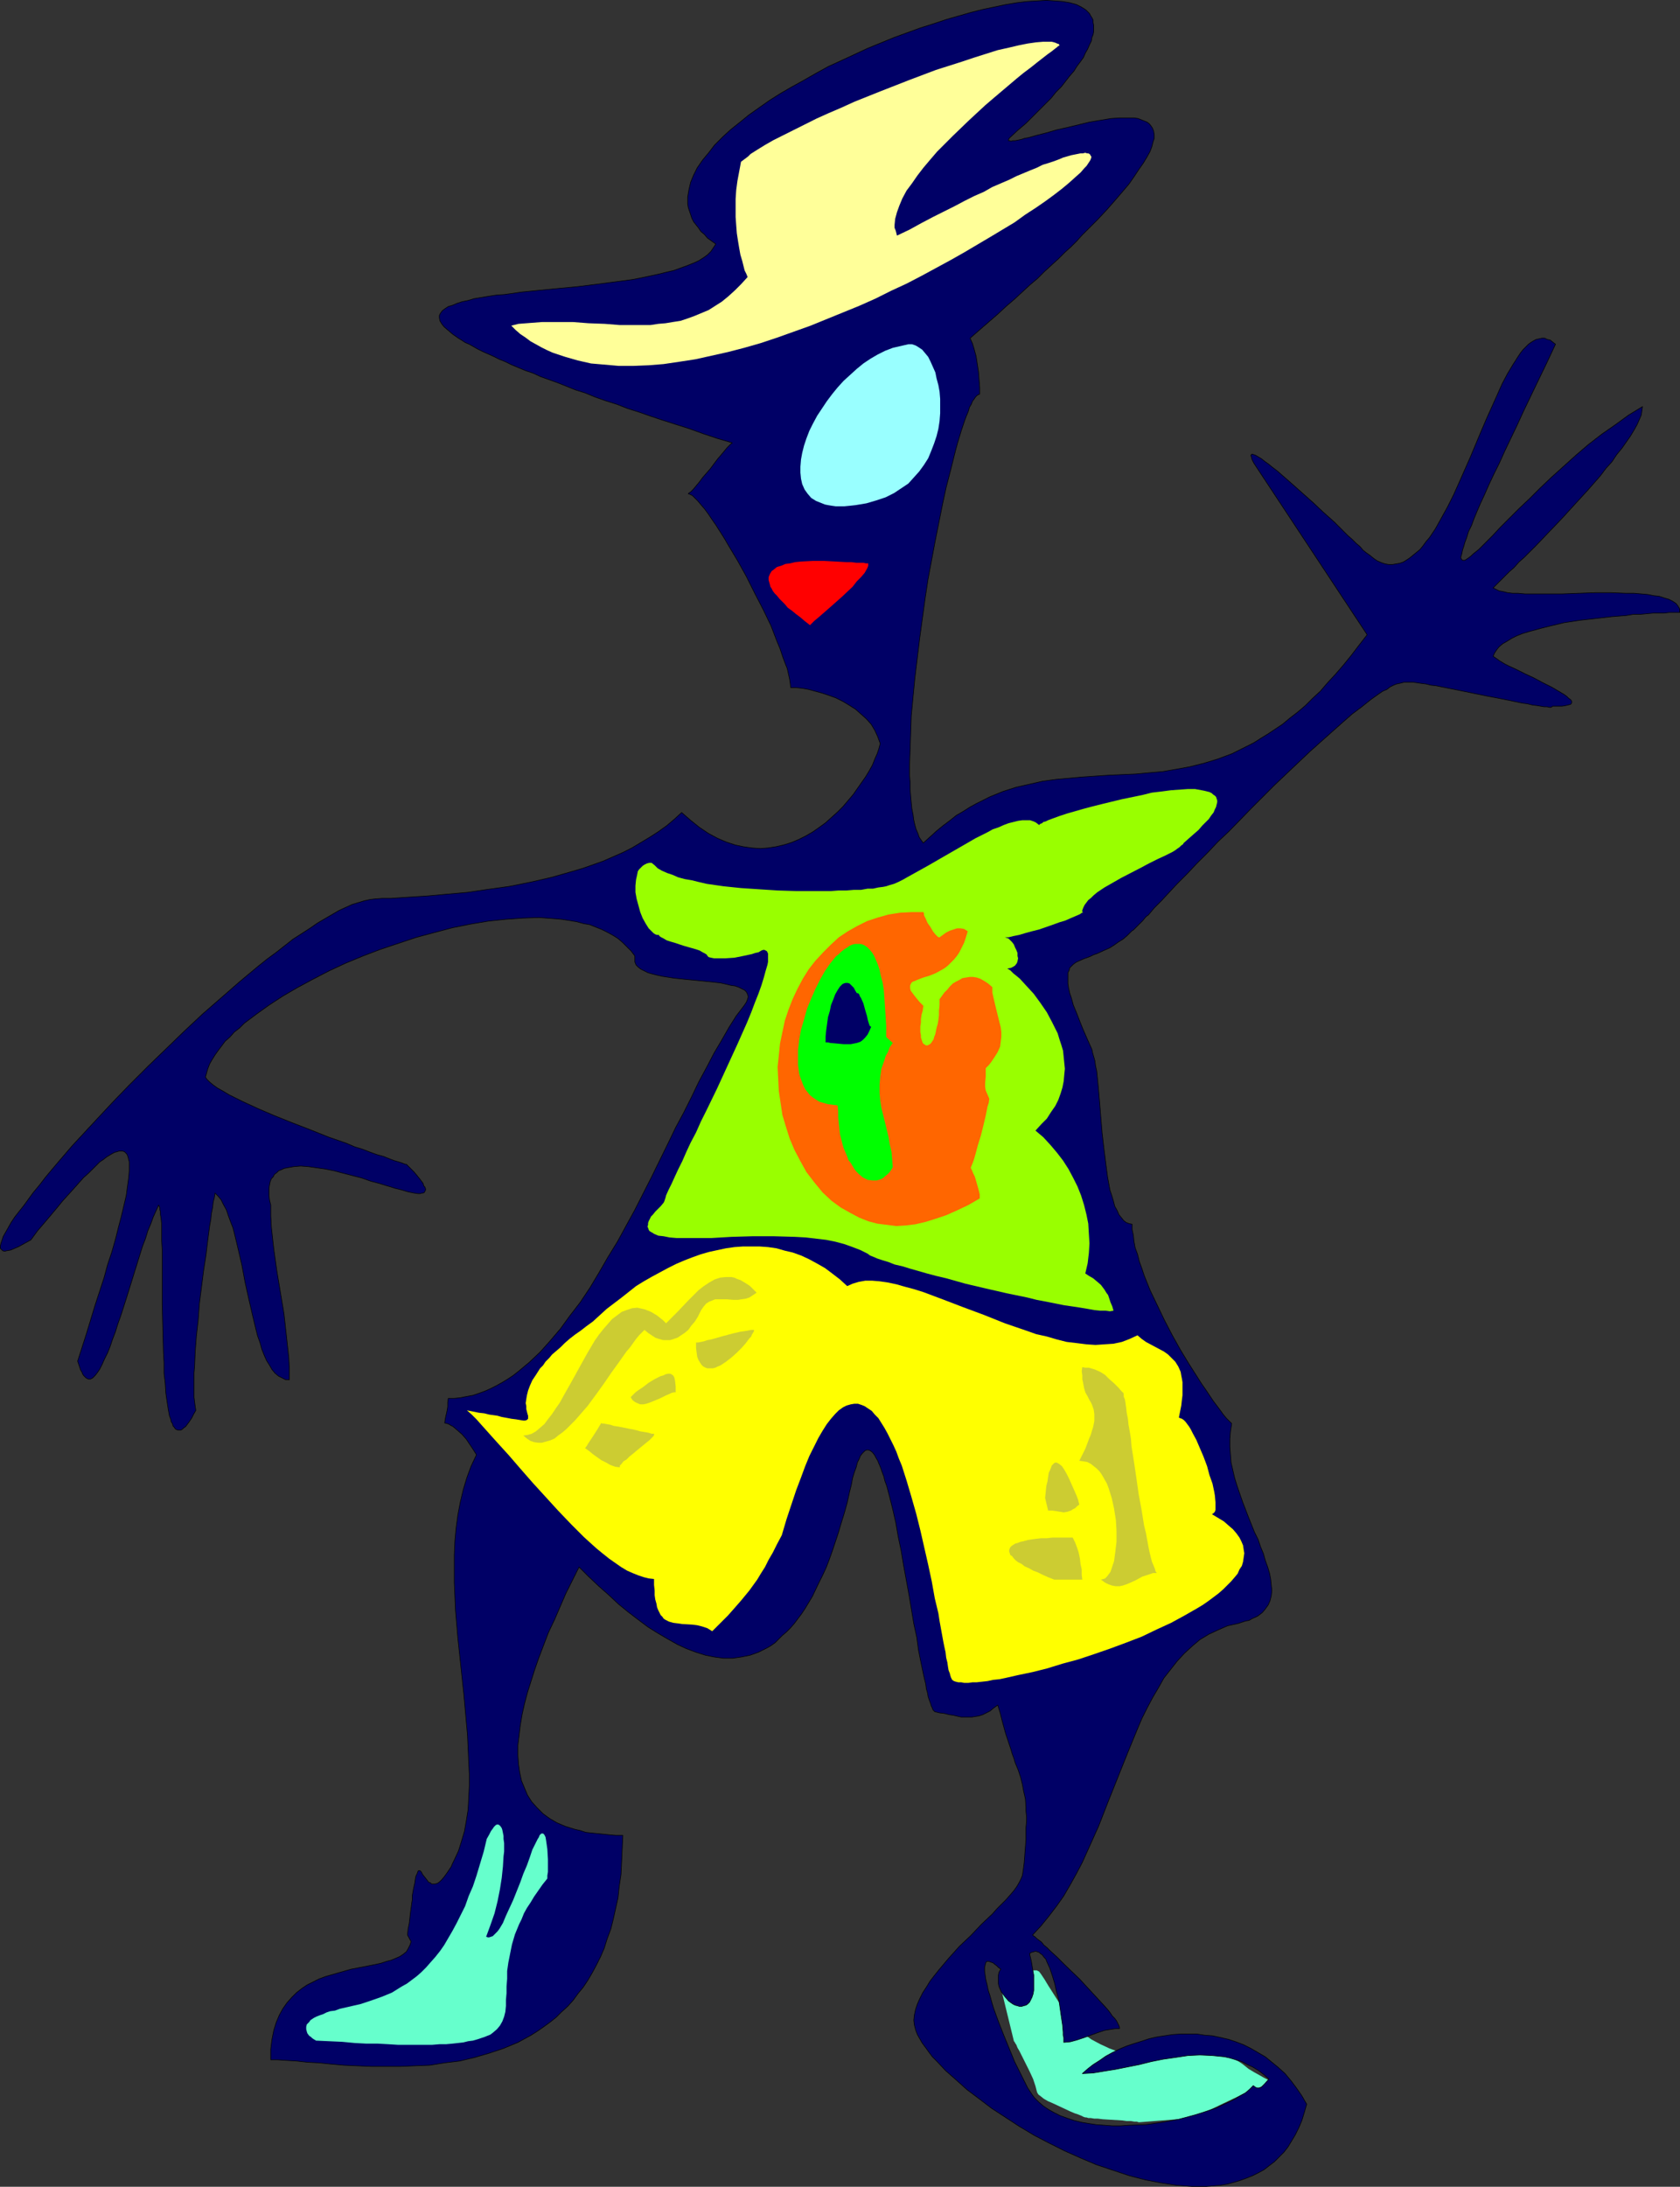
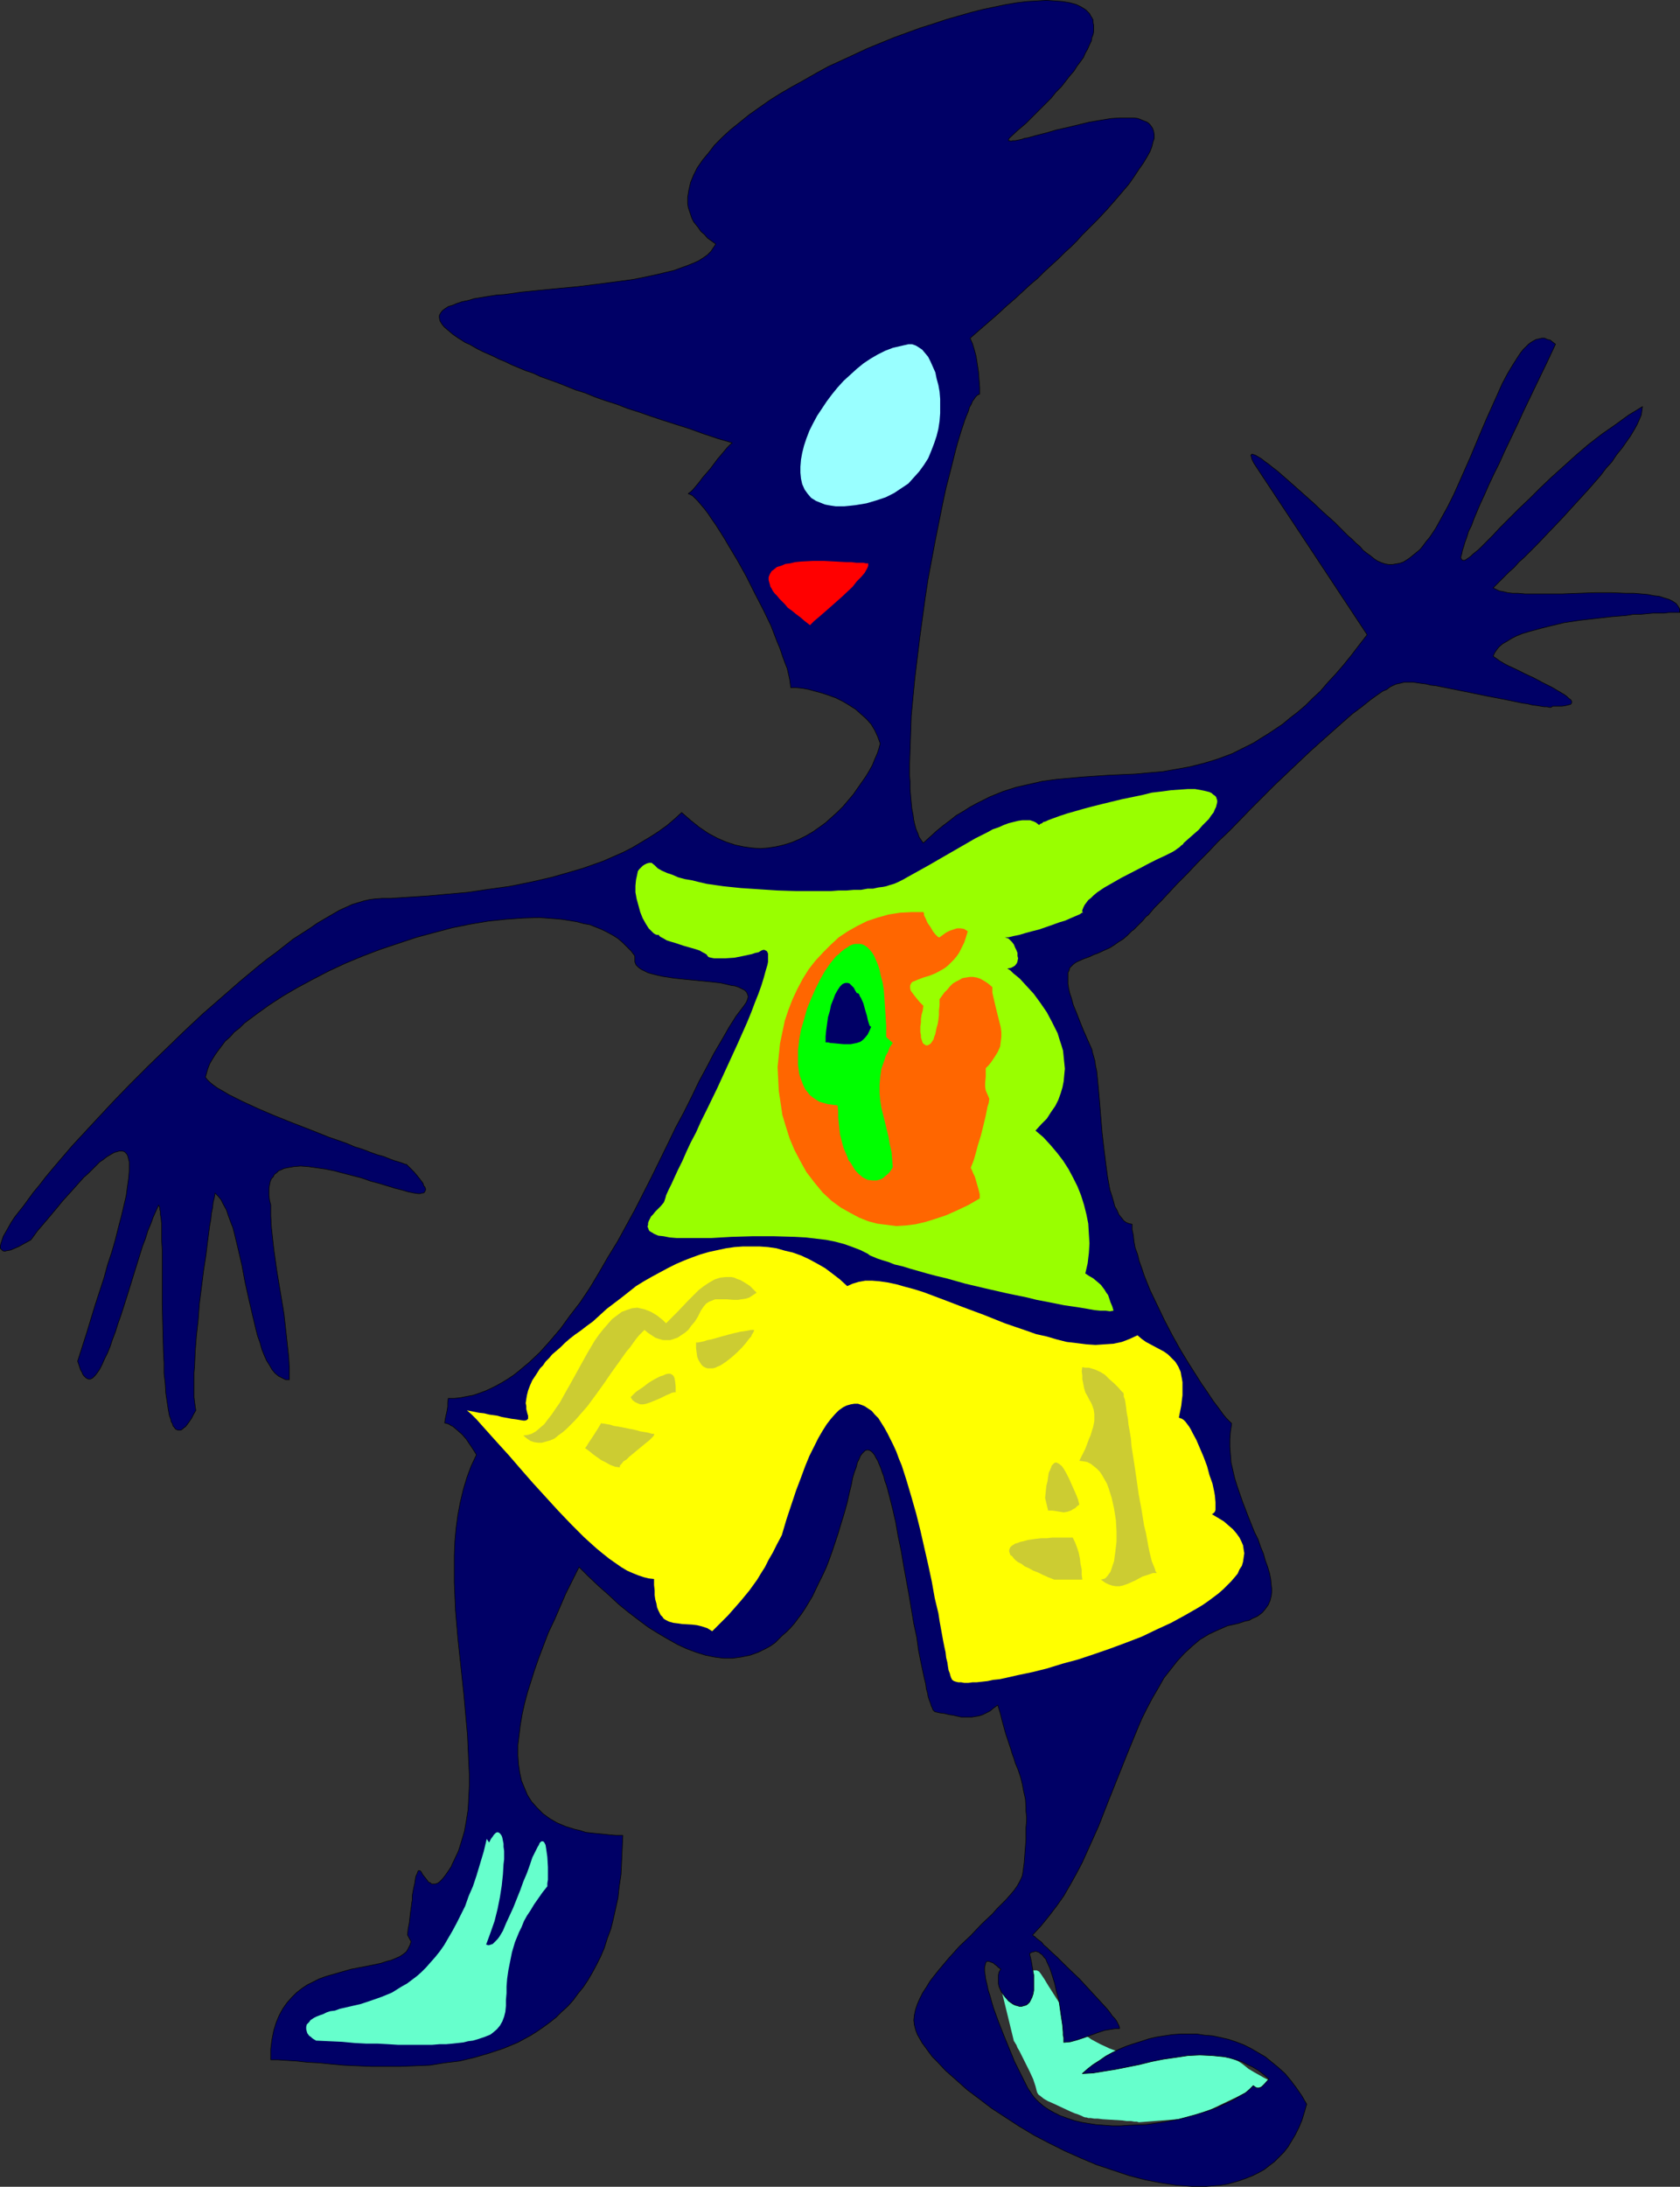
<svg xmlns="http://www.w3.org/2000/svg" xmlns:ns1="http://sodipodi.sourceforge.net/DTD/sodipodi-0.dtd" xmlns:ns2="http://www.inkscape.org/namespaces/inkscape" version="1.0" width="119.749mm" height="155.754mm" id="svg18" ns1:docname="Blue Eyes Dancing.wmf">
  <rect width="100%" height="100%" fill="#333333" stroke="none" />
  <ns1:namedview id="namedview18" pagecolor="#ffffff" bordercolor="#000000" borderopacity="0.25" ns2:showpageshadow="2" ns2:pageopacity="0.0" ns2:pagecheckerboard="0" ns2:deskcolor="#d1d1d1" ns2:document-units="mm" />
  <defs id="defs1">
    <pattern id="WMFhbasepattern" patternUnits="userSpaceOnUse" width="6" height="6" x="0" y="0" />
  </defs>
  <path style="fill:#66ffcc;fill-opacity:1;fill-rule:evenodd;stroke:none" d="m 335.204,563.549 -13.896,6.625 -14.381,1.131 h -0.162 l -0.485,-0.162 h -0.646 l -0.97,-0.162 h -1.131 l -1.131,-0.162 -5.332,-0.323 -1.293,-0.162 h -0.97 l -0.97,-0.162 h -0.646 l -0.485,-0.162 h -0.162 -0.162 v 0 l -0.485,-0.162 -0.646,-0.323 -0.808,-0.323 -0.97,-0.323 -1.131,-0.485 -2.424,-1.131 -2.424,-1.131 -1.131,-0.485 -1.131,-0.646 -0.808,-0.646 -0.646,-0.485 -0.323,-0.485 -0.162,-0.485 -0.162,-0.646 -0.162,-0.646 -0.323,-0.97 -0.323,-0.97 -0.97,-2.101 -1.131,-2.262 -1.131,-2.262 -0.485,-0.97 -0.485,-0.808 -0.323,-0.808 -0.323,-0.485 -0.162,-0.323 -0.162,-0.162 -3.555,-14.543 h 0.162 l 0.162,-0.323 0.485,-0.323 0.485,-0.485 0.646,-0.485 0.808,-0.485 1.777,-0.97 1.777,-0.97 0.97,-0.323 0.808,-0.162 h 0.808 0.808 l 0.646,0.323 0.485,0.646 0.97,1.454 0.97,1.616 2.262,3.555 2.262,3.555 1.131,1.616 0.97,1.454 0.485,0.646 0.646,0.808 0.808,0.808 0.969,0.646 0.97,0.646 1.131,0.808 2.424,1.293 2.424,1.131 2.585,0.97 1.131,0.323 1.131,0.162 1.131,0.162 0.969,0.162 h 15.674 l 1.777,-0.162 h 1.616 1.616 1.454 l 1.616,0.162 1.616,0.485 0.808,0.323 0.808,0.485 0.97,0.485 0.97,0.646 1.616,1.293 1.616,0.97 1.454,0.808 1.131,0.646 0.969,0.485 0.808,0.323 0.323,0.162 h 0.162 l 0.162,0.162 v 0 z" id="path1" />
  <path style="fill:#000066;fill-opacity:1;fill-rule:evenodd;stroke:#000000;stroke-width:0.162px;stroke-linecap:round;stroke-linejoin:round;stroke-miterlimit:4;stroke-dasharray:none;stroke-opacity:1" d="m 251.827,460.777 1.293,0.323 1.293,0.162 1.293,0.323 1.131,0.162 2.101,0.485 h 1.939 0.97 l 0.97,-0.162 0.97,-0.162 0.97,-0.323 0.969,-0.485 0.97,-0.485 0.97,-0.808 1.131,-0.808 0.646,2.101 0.485,1.939 0.485,1.778 0.485,1.778 0.485,1.454 0.485,1.454 0.485,1.454 0.323,1.131 0.485,1.293 0.323,1.131 0.808,1.939 0.646,1.939 0.485,1.939 0.323,1.778 0.485,2.101 0.162,2.262 v 1.131 l 0.162,1.454 v 1.293 l -0.162,1.616 v 1.616 1.778 l -0.162,1.939 -0.162,2.101 -0.162,2.101 -0.323,2.424 -0.162,0.97 -0.323,0.808 -0.485,0.97 -0.646,1.131 -0.808,1.131 -0.97,1.131 -1.131,1.293 -1.131,1.131 -1.293,1.293 -1.293,1.454 -2.908,2.747 -2.908,3.07 -3.07,2.909 -2.909,3.232 -2.585,3.07 -1.293,1.616 -1.131,1.454 -0.97,1.616 -0.97,1.454 -0.808,1.616 -0.646,1.454 -0.485,1.454 -0.323,1.454 -0.162,1.454 0.162,1.293 0.323,1.293 0.485,1.293 0.646,1.131 0.646,1.131 0.97,1.293 0.808,1.131 0.97,1.293 1.131,1.131 2.424,2.585 2.747,2.424 3.07,2.747 3.232,2.424 3.393,2.585 3.716,2.424 3.716,2.424 4.04,2.424 4.04,2.101 4.201,2.101 4.363,1.939 4.201,1.778 4.363,1.454 4.363,1.454 4.363,1.131 4.201,0.808 4.201,0.646 2.101,0.162 1.939,0.162 h 1.939 2.101 l 1.939,-0.162 1.777,-0.162 1.939,-0.323 1.777,-0.485 1.616,-0.485 1.777,-0.646 1.616,-0.646 1.616,-0.808 1.454,-0.808 1.454,-1.131 1.293,-0.97 1.293,-1.293 1.293,-1.293 1.131,-1.454 0.969,-1.616 0.97,-1.616 0.97,-1.939 0.808,-1.939 0.646,-2.101 0.646,-2.262 -1.293,-2.262 -1.454,-2.101 -1.454,-1.939 -1.616,-1.939 -1.777,-1.616 -1.777,-1.454 -1.777,-1.454 -1.939,-1.131 -1.939,-1.131 -1.939,-0.97 -2.101,-0.808 -1.939,-0.646 -2.101,-0.485 -2.262,-0.485 -2.101,-0.162 -2.101,-0.323 h -2.262 -2.101 l -2.262,0.162 -2.101,0.323 -2.101,0.323 -2.101,0.485 -1.939,0.646 -2.101,0.646 -1.939,0.646 -1.939,0.808 -1.939,0.97 -1.777,0.97 -1.616,1.131 -1.777,1.131 -1.454,1.131 -1.454,1.293 2.908,-0.162 2.909,-0.485 3.07,-0.485 3.232,-0.646 3.232,-0.646 3.232,-0.808 3.232,-0.646 3.393,-0.485 3.232,-0.485 3.232,-0.162 3.393,0.162 1.616,0.162 1.616,0.162 1.454,0.323 1.616,0.485 1.616,0.485 1.454,0.808 1.454,0.646 1.616,0.97 1.454,1.131 1.293,1.131 -1.131,1.293 -0.485,0.485 -0.485,0.485 -0.485,0.162 h -0.485 l -0.485,-0.162 -0.646,-0.485 -0.97,0.97 -1.131,0.97 -1.454,0.808 -1.293,0.808 -1.616,0.808 -1.777,0.808 -1.616,0.808 -1.939,0.646 -1.939,0.646 -2.101,0.646 -4.201,1.131 -4.363,0.808 -4.524,0.646 -4.524,0.162 -2.262,0.162 h -2.262 l -2.101,-0.162 -2.262,-0.162 -2.101,-0.323 -1.939,-0.323 -1.939,-0.485 -1.939,-0.646 -1.777,-0.646 -1.616,-0.808 -1.454,-0.808 -1.454,-0.97 -1.293,-1.131 -1.131,-1.131 -0.485,-0.646 -0.646,-0.97 -0.646,-0.97 -0.646,-1.293 -0.646,-1.293 -0.646,-1.293 -1.616,-3.232 -1.454,-3.555 -1.454,-3.555 -1.454,-3.717 -1.293,-3.555 -0.485,-1.616 -0.485,-1.778 -0.485,-1.454 -0.323,-1.616 -0.323,-1.293 -0.162,-1.131 -0.162,-1.131 v -0.97 l 0.162,-0.646 0.162,-0.646 0.323,-0.323 h 0.485 l 0.485,0.162 0.808,0.323 0.323,0.323 0.485,0.323 0.485,0.485 0.646,0.485 -0.485,0.808 -0.162,0.808 v 0.808 0.808 0.646 l 0.162,0.808 0.646,1.454 0.97,1.293 0.97,1.131 1.131,0.808 0.646,0.323 0.646,0.162 0.485,0.162 h 0.646 l 0.485,-0.162 0.646,-0.162 0.485,-0.323 0.485,-0.485 0.323,-0.646 0.323,-0.646 0.323,-0.97 0.162,-0.97 v -1.131 -1.454 -1.454 l -0.323,-1.778 -0.323,-1.939 -0.485,-2.101 0.485,-0.323 0.646,-0.162 0.485,-0.162 0.485,0.162 0.485,0.162 0.323,0.323 0.485,0.323 0.485,0.646 0.485,0.485 0.323,0.808 0.808,1.778 0.646,1.939 0.646,2.101 0.485,2.262 0.646,2.262 0.323,2.262 0.323,2.262 0.323,2.101 0.162,1.939 v 0.808 l 0.162,0.646 v 0.646 0.646 l 1.777,-0.162 1.777,-0.485 1.939,-0.646 3.555,-1.293 1.939,-0.646 1.939,-0.323 1.131,-0.162 h 0.97 V 545.774 l -0.162,-0.485 -0.323,-0.646 -0.323,-0.646 -0.485,-0.646 -0.646,-0.646 -0.646,-0.97 -0.646,-0.808 -1.616,-1.778 -1.939,-2.101 -1.939,-2.101 -1.939,-2.101 -4.201,-4.04 -1.939,-1.939 -1.939,-1.778 -0.808,-0.808 -0.808,-0.646 -0.646,-0.808 -0.646,-0.485 -0.646,-0.485 -0.485,-0.485 -0.323,-0.162 -0.323,-0.323 2.262,-2.424 2.101,-2.585 2.101,-2.747 1.939,-2.747 1.777,-3.07 1.616,-2.909 1.616,-3.07 1.454,-3.232 2.908,-6.464 2.585,-6.625 2.585,-6.464 2.585,-6.464 2.585,-6.302 1.293,-3.07 1.454,-2.909 1.454,-2.747 1.616,-2.747 1.454,-2.585 1.777,-2.262 1.777,-2.262 1.939,-2.101 2.101,-1.939 2.101,-1.778 2.424,-1.454 2.424,-1.131 2.585,-1.131 2.909,-0.646 0.969,-0.323 0.97,-0.323 0.97,-0.162 0.808,-0.485 1.454,-0.646 1.293,-0.97 0.808,-0.97 0.808,-1.131 0.485,-1.131 0.323,-1.293 0.162,-1.454 -0.162,-1.454 -0.162,-1.616 -0.323,-1.616 -0.485,-1.616 -0.646,-1.778 -0.485,-1.778 -0.808,-1.939 -0.646,-1.939 -0.97,-1.939 -1.616,-4.04 -1.616,-4.201 -1.454,-4.201 -0.646,-2.101 -0.485,-2.101 -0.485,-2.101 -0.162,-2.101 -0.162,-2.101 v -2.101 l 0.162,-2.101 0.323,-2.101 -0.646,-0.646 -0.808,-0.808 -0.808,-0.97 -0.808,-1.131 -0.969,-1.293 -0.97,-1.293 -0.97,-1.454 -0.97,-1.454 -1.131,-1.616 -1.131,-1.778 -2.262,-3.555 -2.262,-3.717 -2.262,-4.04 -2.101,-4.04 -1.939,-4.04 -1.939,-4.04 -1.616,-4.04 -0.646,-1.939 -0.646,-1.778 -0.485,-1.939 -0.646,-1.778 -0.323,-1.778 -0.162,-1.616 -0.323,-1.454 v -1.454 l -0.808,-0.162 -0.808,-0.323 -0.646,-0.485 -0.646,-0.808 -0.646,-0.808 -0.485,-1.131 -0.646,-1.131 -0.323,-1.293 -0.485,-1.616 -0.485,-1.454 -0.323,-1.778 -0.323,-1.778 -0.485,-3.717 -0.485,-3.878 -0.485,-4.201 -0.323,-3.878 -0.323,-4.04 -0.323,-3.717 -0.162,-1.778 -0.162,-1.616 -0.162,-1.616 -0.323,-1.454 -0.162,-1.293 -0.323,-1.131 -0.323,-1.131 -0.162,-0.808 -1.293,-2.909 -1.131,-2.585 -0.97,-2.424 -0.808,-2.101 -0.808,-1.939 -0.485,-1.778 -0.485,-1.454 -0.323,-1.454 -0.162,-1.131 v -1.131 -0.97 -0.808 l 0.323,-0.646 0.162,-0.646 0.485,-0.485 0.485,-0.485 0.646,-0.485 0.646,-0.323 1.454,-0.646 1.777,-0.646 0.97,-0.485 0.969,-0.323 2.101,-0.97 1.131,-0.485 1.293,-0.808 1.131,-0.808 1.293,-0.808 1.131,-0.97 1.293,-1.293 v 0 l 0.323,-0.162 0.162,-0.162 0.323,-0.323 0.485,-0.485 0.485,-0.485 0.485,-0.485 0.646,-0.646 0.646,-0.808 0.323,-0.323 0.485,-0.323 0.808,-0.97 0.808,-0.97 1.939,-1.939 2.101,-2.262 2.262,-2.424 2.585,-2.585 2.585,-2.747 2.747,-2.747 2.908,-3.07 3.07,-2.909 5.979,-6.14 6.302,-6.302 6.302,-5.979 3.07,-2.909 3.07,-2.747 2.909,-2.585 2.908,-2.585 2.585,-2.262 2.585,-1.939 2.424,-1.939 1.131,-0.808 1.131,-0.808 0.969,-0.646 1.131,-0.485 0.808,-0.646 0.97,-0.485 0.808,-0.323 0.808,-0.162 0.646,-0.162 0.646,-0.162 h 1.293 0.97 l 1.131,0.162 1.131,0.162 1.293,0.162 1.293,0.323 1.454,0.162 3.232,0.646 3.232,0.646 7.11,1.454 3.393,0.646 3.232,0.646 3.07,0.646 1.293,0.162 1.293,0.323 1.293,0.162 0.97,0.162 0.97,0.162 h 0.808 l 0.646,0.162 h 0.323 l 0.323,-0.162 0.162,-0.162 h 2.585 l 0.97,-0.162 0.646,-0.162 0.646,-0.162 0.162,-0.162 0.162,-0.323 v -0.323 l -0.323,-0.485 -0.485,-0.323 -0.485,-0.485 -0.646,-0.485 -0.808,-0.485 -0.808,-0.485 -1.939,-1.131 -2.262,-1.131 -2.424,-1.293 -2.424,-1.131 -2.262,-1.131 -2.101,-0.97 -0.97,-0.485 -0.808,-0.485 -0.808,-0.485 -0.646,-0.485 -0.485,-0.323 -0.485,-0.323 0.323,-0.808 0.646,-0.97 0.646,-0.808 0.97,-0.808 1.131,-0.646 1.293,-0.808 1.293,-0.646 1.616,-0.646 1.616,-0.485 1.777,-0.485 1.777,-0.485 1.939,-0.485 4.04,-0.97 4.201,-0.646 4.363,-0.485 4.201,-0.485 4.04,-0.323 1.939,-0.323 h 1.939 l 1.616,-0.162 1.777,-0.162 h 1.454 1.454 l 1.293,-0.162 h 1.293 1.616 v -0.97 l -0.485,-0.808 -0.485,-0.646 -0.97,-0.646 -0.97,-0.485 -1.131,-0.323 -1.454,-0.485 -1.454,-0.162 -1.616,-0.323 -1.777,-0.162 -1.939,-0.162 h -2.101 l -4.04,-0.162 h -4.363 l -4.524,0.162 -4.363,0.162 h -4.201 -4.04 -1.777 l -1.777,-0.162 h -1.454 l -1.454,-0.162 -1.293,-0.323 -0.97,-0.162 -0.97,-0.485 -0.646,-0.323 0.646,-0.646 0.646,-0.646 0.808,-0.808 1.131,-1.131 1.131,-1.131 1.293,-1.131 1.293,-1.454 1.454,-1.293 1.616,-1.616 1.616,-1.616 3.393,-3.555 3.555,-3.717 3.393,-3.717 3.555,-3.878 3.393,-3.878 1.454,-1.939 1.616,-1.778 1.293,-1.939 1.454,-1.778 1.131,-1.616 1.131,-1.616 0.969,-1.616 0.808,-1.454 0.646,-1.454 0.485,-1.131 0.162,-1.131 0.162,-1.131 -3.716,2.262 -3.555,2.585 -3.716,2.585 -3.555,2.747 -3.393,2.909 -3.232,2.909 -3.232,2.909 -3.07,2.909 -2.908,2.909 -2.909,2.747 -2.585,2.585 -2.424,2.424 -2.101,2.262 -0.97,0.97 -0.97,0.97 -0.97,0.97 -0.808,0.808 -0.808,0.646 -0.808,0.646 -0.485,0.485 -0.646,0.485 -0.485,0.323 -0.485,0.323 h -0.323 -0.323 l -0.162,-0.162 -0.162,-0.162 -0.162,-0.485 0.162,-0.485 0.162,-0.646 0.162,-0.808 0.323,-0.97 0.323,-1.131 0.485,-1.293 0.485,-1.616 0.808,-1.616 0.646,-1.778 0.808,-1.939 0.97,-2.262 1.131,-2.424 1.131,-2.585 1.293,-2.747 1.454,-2.909 1.454,-3.232 1.616,-3.393 1.777,-3.717 1.777,-3.878 1.939,-4.04 2.101,-4.363 2.262,-4.686 2.262,-4.848 -0.646,-0.485 -0.808,-0.646 -0.808,-0.162 -0.646,-0.323 h -0.808 l -0.646,0.162 -0.808,0.162 -0.646,0.323 -0.808,0.485 -0.646,0.485 -0.646,0.646 -0.808,0.808 -0.646,0.808 -0.646,0.97 -1.454,2.262 -1.454,2.424 -1.454,2.747 -1.293,2.909 -1.454,3.232 -1.454,3.232 -1.454,3.393 -2.908,6.948 -3.07,6.948 -1.454,3.232 -1.616,3.232 -1.616,2.909 -1.616,2.909 -1.616,2.424 -0.97,1.131 -0.808,1.131 -0.808,0.97 -0.97,0.808 -1.777,1.454 -0.97,0.646 -0.808,0.485 -0.97,0.323 -0.97,0.162 -0.97,0.162 h -0.969 l -0.97,-0.162 -0.97,-0.323 -1.131,-0.485 -0.97,-0.646 -0.97,-0.808 -1.131,-0.808 -0.808,-0.646 -0.808,-0.97 -0.97,-0.808 -1.131,-1.131 -1.131,-0.97 -1.131,-1.131 -1.293,-1.293 -1.293,-1.293 -2.908,-2.585 -2.747,-2.585 -2.908,-2.585 -2.909,-2.585 -2.585,-2.262 -1.293,-1.131 -1.293,-0.97 -0.97,-0.808 -1.131,-0.808 -0.808,-0.646 -0.808,-0.485 -0.808,-0.485 -0.485,-0.162 -0.485,-0.162 -0.162,0.162 -0.162,0.162 0.162,0.485 0.162,0.646 0.485,0.97 30.539,46.215 -2.262,2.909 -2.101,2.747 -2.101,2.585 -2.101,2.424 -2.101,2.262 -1.939,2.262 -2.101,1.939 -1.939,1.939 -2.101,1.778 -2.101,1.616 -1.939,1.616 -1.939,1.293 -1.939,1.293 -2.101,1.293 -1.777,1.131 -1.939,0.97 -3.878,1.939 -3.878,1.454 -3.716,1.131 -3.878,0.97 -3.555,0.646 -3.716,0.646 -3.716,0.323 -3.555,0.323 -7.271,0.323 -7.11,0.485 -3.555,0.323 -3.555,0.323 -3.555,0.485 -3.555,0.808 -3.555,0.808 -3.555,1.131 -3.555,1.454 -3.555,1.778 -1.777,0.97 -1.777,1.131 -1.939,1.131 -1.616,1.293 -1.939,1.454 -1.777,1.454 -1.777,1.616 -1.777,1.616 -0.485,-0.646 -0.646,-0.97 -0.323,-0.97 -0.485,-1.131 -0.323,-1.131 -0.323,-1.454 -0.162,-1.293 -0.323,-1.616 -0.162,-1.616 -0.162,-1.778 -0.162,-1.939 v -1.939 l -0.162,-1.939 v -2.101 l 0.162,-4.363 0.162,-4.686 0.162,-4.686 0.485,-5.171 0.485,-5.009 0.646,-5.332 0.646,-5.333 1.454,-10.665 0.808,-5.332 0.97,-5.171 0.97,-5.171 0.969,-4.848 0.97,-4.848 0.97,-4.525 1.131,-4.363 0.97,-3.878 0.485,-1.939 0.485,-1.778 0.485,-1.616 0.485,-1.616 0.485,-1.454 0.485,-1.454 0.485,-1.293 0.485,-1.131 0.323,-1.131 0.485,-0.808 0.323,-0.808 0.485,-0.646 0.323,-0.485 0.485,-0.485 0.323,-0.162 0.323,-0.162 v -1.778 l -0.162,-2.101 -0.162,-2.101 -0.323,-2.101 -0.323,-2.101 -0.485,-1.778 -0.485,-1.616 -0.646,-1.454 2.585,-2.262 2.424,-2.101 2.424,-2.101 2.262,-2.101 2.262,-1.939 2.101,-1.939 2.101,-1.939 2.101,-1.778 1.777,-1.778 1.939,-1.778 1.777,-1.616 1.777,-1.778 1.616,-1.454 1.616,-1.616 1.454,-1.616 1.454,-1.454 2.747,-2.747 2.424,-2.585 2.262,-2.585 1.939,-2.262 1.777,-2.101 1.454,-2.101 1.293,-1.939 1.131,-1.616 0.97,-1.616 0.808,-1.454 0.485,-1.293 0.323,-1.293 0.323,-0.97 v -0.97 l -0.162,-0.97 -0.323,-0.808 -0.323,-0.485 -0.485,-0.646 -0.646,-0.485 -0.808,-0.323 -0.808,-0.323 -0.808,-0.323 -1.131,-0.162 h -1.131 -1.131 -1.293 l -2.585,0.162 -2.908,0.485 -2.909,0.485 -5.979,1.454 -2.908,0.646 -2.747,0.808 -2.585,0.646 -2.262,0.646 -0.97,0.162 -0.97,0.323 -0.808,0.162 -0.808,0.162 h -0.646 l -0.485,0.162 -0.323,-0.162 h -0.323 V 37.732 37.57 l 0.162,-0.323 0.323,-0.323 2.101,-1.939 2.101,-1.778 1.777,-1.778 1.777,-1.778 1.616,-1.616 1.616,-1.616 1.293,-1.616 1.454,-1.454 1.131,-1.454 1.131,-1.454 1.131,-1.293 0.808,-1.293 0.97,-1.293 0.808,-1.131 0.485,-1.131 0.646,-1.131 0.485,-1.131 0.485,-0.97 0.162,-0.97 0.323,-0.808 0.162,-0.808 V 7.514 6.868 L 294.485,6.06 V 5.413 l -0.323,-0.646 -0.323,-0.485 -0.323,-0.646 -0.969,-0.97 -1.293,-0.808 -1.293,-0.646 -1.777,-0.485 -1.939,-0.323 -2.101,-0.162 -2.262,-0.162 -2.424,0.162 -2.747,0.162 -2.747,0.323 -2.909,0.485 -3.07,0.646 -3.07,0.646 -3.232,0.808 -3.393,0.97 -3.393,0.97 -3.393,1.131 -3.555,1.131 -3.555,1.293 -3.555,1.293 -7.11,2.909 -6.948,3.232 -3.555,1.616 -3.232,1.778 -3.393,1.939 -3.232,1.778 -3.07,1.778 -3.07,1.939 -2.747,1.939 -2.747,1.939 -2.585,2.101 -2.424,1.939 -2.101,1.939 -2.101,2.101 -1.616,2.101 -1.616,1.939 -1.454,2.101 -0.969,1.939 -0.808,1.939 -0.485,2.101 -0.323,1.939 v 1.778 l 0.162,0.97 0.323,0.97 0.323,0.97 0.323,0.97 0.485,0.97 0.646,0.808 0.646,0.808 0.646,0.97 0.97,0.808 0.808,0.97 1.131,0.808 1.131,0.808 -0.646,0.97 -0.646,0.97 -0.969,0.97 -1.131,0.808 -1.293,0.808 -1.454,0.646 -1.616,0.646 -1.777,0.646 -1.777,0.646 -2.101,0.485 -1.939,0.485 -2.262,0.485 -2.262,0.485 -2.424,0.485 -4.847,0.646 -5.009,0.646 -5.171,0.646 -5.171,0.485 -5.009,0.485 -4.847,0.485 -4.524,0.646 -2.262,0.162 -2.101,0.323 -1.939,0.323 -1.939,0.323 -1.616,0.485 -1.616,0.323 -1.454,0.485 -1.131,0.485 -1.131,0.323 -0.97,0.646 -0.646,0.485 -0.485,0.646 -0.323,0.646 v 0.646 l 0.162,0.808 0.485,0.808 0.646,0.808 1.131,0.97 1.131,0.97 1.616,1.131 0.808,0.485 0.97,0.646 1.131,0.485 1.131,0.646 1.131,0.646 1.293,0.646 2.909,1.293 1.616,0.808 1.616,0.646 1.616,0.808 3.878,1.616 1.939,0.646 2.101,0.97 2.262,0.808 2.262,0.808 2.424,0.97 2.424,0.97 2.585,0.808 2.747,1.131 2.747,0.97 3.07,0.97 2.908,1.131 3.07,0.97 3.232,1.131 3.393,1.131 3.555,1.131 3.555,1.131 3.555,1.293 3.878,1.293 3.878,1.131 v 0.162 h -0.162 l -0.162,0.162 -0.323,0.323 -0.646,0.646 -0.808,0.97 -0.808,0.97 -0.97,1.131 -1.939,2.585 -2.101,2.424 -0.97,1.293 -0.808,0.97 -0.808,0.97 -0.646,0.646 -0.323,0.162 -0.162,0.162 -0.162,0.162 v 0 l 0.485,0.162 0.646,0.323 0.646,0.646 0.808,0.808 0.808,0.97 0.97,1.131 0.97,1.293 0.97,1.454 1.131,1.616 1.131,1.778 1.131,1.778 1.131,1.939 2.424,4.04 2.424,4.363 2.262,4.525 2.262,4.363 2.101,4.363 0.808,2.101 0.808,2.101 0.808,1.939 0.646,1.939 0.646,1.778 0.646,1.616 0.323,1.454 0.323,1.454 0.162,1.131 0.162,1.131 h 1.454 l 1.616,0.162 1.777,0.323 1.777,0.485 1.777,0.485 1.939,0.646 1.777,0.646 1.939,0.97 1.616,0.97 1.777,1.131 1.454,1.293 1.454,1.293 1.293,1.454 0.97,1.616 0.808,1.778 0.646,1.778 -0.323,1.293 -0.485,1.454 -0.646,1.454 -0.646,1.616 -0.808,1.454 -0.969,1.616 -1.131,1.616 -1.131,1.616 -1.131,1.616 -2.747,3.232 -1.454,1.454 -1.616,1.454 -1.616,1.454 -1.777,1.293 -1.616,1.131 -1.939,1.131 -1.939,0.97 -1.939,0.808 -2.101,0.646 -2.101,0.485 -2.101,0.323 -2.101,0.162 -2.262,-0.162 -2.262,-0.323 -2.262,-0.485 -2.424,-0.808 -2.262,-0.97 -2.424,-1.293 -2.424,-1.616 -2.424,-1.939 -2.424,-2.101 -1.939,1.778 -2.101,1.778 -2.262,1.616 -2.262,1.454 -2.424,1.454 -2.424,1.454 -2.585,1.293 -2.585,1.131 -2.585,1.131 -2.747,0.97 -2.747,0.97 -2.747,0.808 -5.655,1.616 -5.655,1.293 -5.655,1.131 -5.817,0.808 -5.494,0.808 -5.494,0.485 -5.332,0.485 -5.009,0.323 -2.424,0.162 -2.424,0.162 h -2.262 l -2.101,0.162 -1.293,0.162 -1.454,0.323 -1.616,0.485 -1.616,0.485 -1.777,0.808 -1.777,0.808 -1.939,1.131 -1.939,1.131 -1.939,1.131 -2.101,1.454 -2.262,1.454 -2.262,1.454 -2.262,1.778 -2.262,1.778 -2.424,1.778 -2.424,1.939 -4.847,4.04 -5.009,4.363 -5.009,4.363 -5.009,4.686 -5.009,4.848 -4.847,4.686 -5.009,5.009 -4.524,4.686 -4.524,4.848 -4.201,4.525 -2.101,2.262 -1.939,2.262 -1.939,2.262 -1.777,2.101 -1.616,1.939 -1.616,2.101 -1.616,1.939 -1.293,1.778 -1.293,1.778 -1.293,1.616 -1.131,1.454 -0.969,1.454 -0.808,1.454 -0.646,1.131 -0.646,1.131 -0.323,0.97 -0.323,0.97 -0.162,0.646 v 0.646 l 0.323,0.323 0.323,0.323 0.485,0.162 0.646,-0.162 0.969,-0.162 1.131,-0.485 1.131,-0.485 1.454,-0.808 1.777,-0.97 1.777,-2.424 1.939,-2.262 1.777,-2.101 1.616,-1.939 1.454,-1.778 1.616,-1.778 1.454,-1.616 1.293,-1.454 1.293,-1.454 1.293,-1.131 1.131,-1.131 0.969,-0.97 0.969,-0.97 0.969,-0.646 0.808,-0.646 0.808,-0.485 0.808,-0.485 0.646,-0.323 0.646,-0.162 0.485,-0.162 h 0.485 0.485 l 0.485,0.162 0.323,0.323 0.323,0.323 0.162,0.323 0.162,0.485 0.162,0.646 0.162,0.646 v 0.808 1.616 l -0.162,1.939 -0.323,2.262 -0.323,2.424 -0.646,2.747 -0.646,2.747 -0.808,3.07 -0.808,3.232 -0.969,3.393 -1.131,3.393 -0.969,3.555 -2.424,7.433 -2.262,7.433 -2.424,7.595 0.323,0.97 0.485,1.454 0.323,0.485 0.162,0.485 0.323,0.485 0.646,0.646 0.646,0.323 h 0.485 l 0.646,-0.323 0.646,-0.646 0.646,-0.808 0.646,-0.97 0.646,-1.293 0.646,-1.454 0.808,-1.616 0.646,-1.616 0.646,-1.939 0.808,-2.101 0.646,-2.101 0.808,-2.262 1.454,-4.525 2.908,-9.372 1.454,-4.686 0.808,-2.101 0.646,-2.101 0.808,-1.939 0.646,-1.778 0.808,-1.778 0.646,-1.454 0.162,0.323 0.162,0.323 v 0.646 l 0.162,0.485 v 0.808 l 0.162,0.808 0.162,1.616 v 2.101 2.262 l 0.162,2.585 v 2.747 5.817 6.302 l 0.162,6.302 0.162,6.302 0.162,3.07 v 2.747 l 0.323,2.747 0.162,2.585 0.323,2.262 0.323,2.101 0.323,1.778 0.323,0.808 0.162,0.808 0.323,0.485 0.162,0.646 0.323,0.323 0.323,0.485 0.323,0.162 0.323,0.162 h 0.323 0.485 l 0.485,-0.323 0.323,-0.323 0.485,-0.323 0.485,-0.646 0.485,-0.646 0.646,-0.97 0.485,-0.97 0.646,-1.131 -0.162,-0.97 -0.162,-1.293 -0.162,-1.293 v -1.454 -1.616 -1.616 -1.778 l 0.162,-1.939 0.162,-3.878 0.323,-4.201 0.485,-4.363 0.323,-4.363 1.131,-8.888 0.646,-4.201 0.485,-4.04 0.485,-3.717 0.323,-1.778 0.162,-1.616 0.323,-1.616 0.162,-1.454 0.323,-1.293 0.162,-1.131 0.808,0.808 0.808,0.97 0.646,1.293 0.808,1.454 0.485,1.454 0.646,1.778 0.646,1.616 0.485,1.939 0.969,4.04 0.969,4.201 0.808,4.363 0.969,4.363 0.969,4.201 0.969,4.04 0.485,1.939 0.646,1.778 0.485,1.778 0.646,1.616 0.646,1.454 0.808,1.293 0.646,1.131 0.808,0.97 0.969,0.808 0.969,0.485 0.969,0.485 h 0.969 v -3.07 l -0.162,-2.909 -0.646,-5.979 -0.646,-5.817 -0.969,-5.817 -0.969,-5.817 -0.808,-5.817 -0.646,-5.817 -0.162,-3.07 v -2.909 l -0.323,-1.293 -0.162,-1.293 v -0.97 -0.97 l 0.162,-0.97 0.162,-0.808 0.323,-0.808 0.485,-0.485 0.323,-0.646 0.646,-0.485 0.485,-0.485 0.808,-0.323 0.646,-0.323 0.808,-0.162 1.777,-0.323 1.939,-0.162 2.101,0.162 2.262,0.323 2.262,0.323 2.424,0.485 2.424,0.646 5.009,1.293 2.262,0.808 2.424,0.646 2.101,0.646 1.131,0.323 0.97,0.323 1.939,0.485 1.616,0.485 1.616,0.323 1.131,0.162 h 0.485 l 0.485,-0.162 h 0.323 l 0.323,-0.162 0.162,-0.323 0.162,-0.323 v -0.323 l -0.162,-0.485 -0.323,-0.323 -0.162,-0.646 -0.485,-0.646 -0.485,-0.646 -0.646,-0.808 -0.808,-0.97 -0.97,-0.97 -0.97,-0.97 -0.162,-0.162 h -0.323 l -0.808,-0.323 -0.97,-0.323 -1.131,-0.323 -1.293,-0.485 -1.616,-0.646 -1.777,-0.485 -1.777,-0.646 -2.101,-0.808 -2.101,-0.646 -2.262,-0.97 -4.686,-1.616 -4.847,-1.939 -5.009,-1.939 -4.847,-1.939 -4.524,-1.939 -2.101,-0.97 -2.101,-0.97 -1.939,-0.97 -1.616,-0.808 -1.616,-0.97 -1.454,-0.808 -1.131,-0.808 -0.969,-0.808 -0.646,-0.646 -0.485,-0.646 0.323,-1.131 0.323,-1.131 0.485,-1.293 0.646,-1.131 0.808,-1.293 0.808,-1.131 0.969,-1.293 0.969,-1.293 1.293,-1.131 1.131,-1.293 1.454,-1.131 1.293,-1.293 3.232,-2.424 3.393,-2.424 3.716,-2.424 3.878,-2.262 4.201,-2.262 4.363,-2.262 4.524,-2.101 4.686,-1.939 4.686,-1.778 4.847,-1.616 4.847,-1.616 4.847,-1.293 4.847,-1.293 4.847,-0.97 4.847,-0.808 4.686,-0.485 4.524,-0.323 4.363,-0.162 2.101,0.162 2.101,0.162 1.939,0.162 2.101,0.323 1.939,0.323 1.777,0.485 1.777,0.323 1.616,0.646 1.616,0.646 1.616,0.808 1.454,0.808 1.293,0.808 1.293,1.131 1.131,1.131 1.131,1.131 0.97,1.293 v 0.808 0.808 l 0.323,0.808 0.646,0.646 0.646,0.485 0.97,0.485 0.97,0.485 1.131,0.323 1.293,0.323 1.454,0.323 3.07,0.485 3.07,0.323 3.393,0.323 3.232,0.323 2.908,0.323 1.454,0.323 1.293,0.323 1.131,0.162 0.969,0.323 0.97,0.485 0.646,0.323 0.485,0.485 0.323,0.646 0.162,0.646 -0.162,0.646 -0.323,0.808 -0.646,0.97 -2.101,2.747 -1.939,3.07 -1.939,3.393 -2.101,3.555 -1.939,3.717 -2.101,3.878 -1.939,4.04 -2.101,4.201 -2.262,4.201 -2.101,4.363 -4.363,8.888 -4.524,8.888 -4.686,8.564 -2.585,4.201 -2.424,4.201 -2.424,4.04 -2.585,3.878 -2.747,3.555 -2.585,3.555 -2.747,3.232 -2.747,3.07 -2.908,2.747 -2.909,2.424 -1.454,1.131 -1.454,0.97 -1.616,0.97 -1.454,0.808 -1.616,0.808 -1.454,0.646 -1.777,0.646 -1.454,0.485 -1.777,0.323 -1.616,0.323 -1.616,0.162 h -1.616 l -0.162,1.131 v 1.131 l -0.162,0.97 -0.162,0.808 -0.162,0.646 -0.162,0.808 -0.162,1.131 0.646,0.162 0.485,0.162 0.485,0.323 0.646,0.323 1.131,0.97 1.293,1.131 1.131,1.293 0.97,1.454 0.97,1.454 0.808,1.293 -1.454,3.07 -1.131,3.07 -0.97,3.232 -0.808,3.393 -0.646,3.393 -0.485,3.555 -0.323,3.555 -0.162,3.717 v 3.555 3.878 l 0.162,3.717 0.162,3.717 0.646,7.595 0.808,7.595 0.808,7.595 0.646,7.272 0.323,3.555 0.162,3.555 0.162,3.555 0.162,3.393 v 3.232 l -0.162,3.232 -0.162,3.07 -0.485,3.07 -0.485,2.747 -0.808,2.747 -0.808,2.585 -1.131,2.424 -0.485,0.97 -0.323,0.808 -0.969,1.454 -0.808,1.131 -0.646,0.808 -0.646,0.646 -0.646,0.485 -0.646,0.162 h -0.485 -0.485 l -0.323,-0.323 -0.485,-0.162 -0.323,-0.485 -0.646,-0.808 -0.646,-0.808 -0.323,-0.646 -0.323,-0.323 h -0.162 -0.323 l -0.162,0.323 -0.162,0.485 -0.323,0.646 -0.162,0.808 -0.162,1.131 -0.323,1.454 -0.323,1.778 v 1.131 l -0.162,0.97 -0.162,1.293 -0.162,1.131 -0.162,1.454 -0.162,1.454 -0.323,1.616 -0.162,1.616 0.97,1.778 -0.323,0.97 -0.485,0.97 -0.485,0.808 -0.808,0.646 -0.97,0.646 -1.131,0.485 -1.131,0.485 -1.293,0.323 -1.454,0.485 -1.454,0.323 -3.232,0.646 -3.393,0.646 -3.393,0.97 -3.393,0.97 -1.777,0.646 -1.616,0.808 -1.616,0.808 -1.454,0.97 -1.454,1.131 -1.293,1.293 -1.293,1.454 -1.131,1.616 -0.969,1.778 -0.808,1.939 -0.646,2.101 -0.485,2.424 -0.323,2.585 v 2.909 h 0.969 0.969 l 2.424,0.162 2.585,0.162 2.908,0.323 3.07,0.162 3.232,0.323 3.555,0.323 3.555,0.162 3.878,0.162 h 3.716 4.04 l 3.878,-0.162 4.04,-0.162 4.04,-0.646 4.04,-0.485 4.04,-0.97 3.878,-1.131 3.878,-1.293 3.878,-1.616 1.777,-0.97 1.777,-0.97 1.777,-1.131 1.616,-1.131 1.777,-1.293 1.616,-1.293 1.454,-1.454 1.616,-1.454 1.454,-1.616 1.293,-1.778 1.454,-1.778 1.293,-1.939 1.131,-1.939 1.131,-2.101 1.131,-2.262 0.97,-2.262 0.808,-2.585 0.97,-2.585 0.646,-2.585 0.646,-2.909 0.646,-2.909 0.323,-3.07 0.485,-3.232 0.162,-3.393 0.162,-3.555 0.162,-3.555 h -1.939 l -1.777,-0.162 -1.616,-0.162 -1.616,-0.162 -1.616,-0.162 -1.454,-0.162 -1.454,-0.485 -1.454,-0.323 -2.585,-0.808 -2.262,-0.97 -1.939,-1.131 -1.777,-1.293 -1.616,-1.616 -1.454,-1.616 -1.131,-1.778 -0.808,-1.939 -0.808,-1.939 -0.485,-2.262 -0.323,-2.262 -0.162,-2.424 v -2.585 l 0.323,-2.585 0.323,-2.747 0.485,-2.909 0.646,-2.909 0.808,-3.07 0.97,-3.07 0.969,-3.07 1.131,-3.232 1.293,-3.393 1.293,-3.393 1.616,-3.393 3.07,-7.11 3.555,-7.11 2.585,2.585 2.747,2.585 2.747,2.424 2.585,2.424 2.585,2.101 2.747,2.101 2.585,1.939 2.585,1.616 2.747,1.616 2.585,1.454 2.424,1.131 2.585,0.97 2.585,0.808 2.424,0.485 2.424,0.323 h 2.424 l 2.262,-0.323 2.424,-0.485 2.262,-0.808 2.262,-1.131 1.131,-0.646 1.131,-0.808 0.97,-0.97 0.969,-0.97 1.131,-0.97 0.969,-0.97 1.131,-1.293 0.969,-1.293 0.97,-1.293 0.97,-1.454 0.97,-1.616 0.97,-1.616 1.777,-3.717 0.97,-1.939 0.97,-2.101 0.808,-2.101 0.808,-2.262 0.808,-2.424 0.808,-2.424 0.808,-2.747 0.808,-2.585 0.808,-2.909 0.646,-2.909 0.485,-1.939 0.323,-1.778 0.485,-1.616 0.485,-1.293 0.323,-1.293 0.485,-0.97 0.323,-0.808 0.485,-0.646 0.485,-0.485 0.323,-0.323 0.485,-0.162 h 0.323 l 0.485,0.162 0.485,0.323 0.323,0.323 0.485,0.646 0.323,0.646 0.485,0.808 0.323,0.808 0.485,1.131 0.323,0.97 0.485,1.293 0.323,1.293 0.485,1.293 0.808,3.07 0.808,3.232 0.808,3.555 0.646,3.717 0.808,3.878 0.646,3.878 1.454,7.918 0.646,3.878 0.646,3.878 0.808,3.717 0.485,3.555 0.646,3.232 0.646,3.07 0.323,1.454 0.323,1.293 0.162,1.293 0.323,1.131 0.162,0.97 0.323,0.97 0.323,0.808 0.162,0.646 0.323,0.646 0.162,0.485 0.323,0.323 z" id="path2" />
  <path style="fill:#99ff00;fill-opacity:1;fill-rule:evenodd;stroke:none" d="m 292.384,342.816 0.97,0.646 1.131,0.646 0.97,0.808 1.131,0.97 0.97,1.293 0.485,0.808 0.485,0.646 0.323,0.97 0.323,0.97 0.485,1.131 0.323,1.131 -0.97,0.162 -1.131,-0.162 h -1.454 l -1.616,-0.162 -1.777,-0.323 -1.939,-0.323 -2.101,-0.323 -2.262,-0.323 -2.424,-0.485 -2.424,-0.485 -2.585,-0.485 -2.585,-0.646 -5.494,-1.131 -5.655,-1.293 -5.494,-1.293 -5.171,-1.454 -2.747,-0.646 -2.424,-0.646 -2.262,-0.646 -2.262,-0.646 -2.101,-0.646 -2.101,-0.485 -1.616,-0.646 -1.616,-0.485 -1.454,-0.485 -1.131,-0.485 -0.808,-0.323 -0.646,-0.485 -1.939,-0.97 -2.101,-0.808 -2.262,-0.808 -2.424,-0.646 -2.424,-0.485 -2.747,-0.323 -2.747,-0.323 -2.908,-0.162 -5.655,-0.162 h -5.817 l -5.655,0.162 -2.747,0.162 -2.747,0.162 h -2.585 -4.524 -2.101 l -1.939,-0.162 -1.616,-0.323 -1.454,-0.162 -1.131,-0.485 -0.485,-0.323 -0.323,-0.162 -0.485,-0.323 -0.162,-0.323 -0.162,-0.485 -0.162,-0.323 0.162,-0.485 v -0.485 l 0.162,-0.485 0.323,-0.646 0.323,-0.646 0.485,-0.485 0.646,-0.808 0.646,-0.646 0.808,-0.808 0.808,-0.97 0.162,-0.323 0.162,-0.485 0.162,-0.485 0.162,-0.646 0.646,-1.454 0.808,-1.616 0.808,-1.778 0.97,-2.101 1.131,-2.262 1.131,-2.585 1.131,-2.424 1.454,-2.747 1.293,-2.909 1.454,-2.909 2.908,-5.979 2.747,-5.979 2.747,-5.979 1.293,-2.909 1.293,-2.909 1.131,-2.747 0.97,-2.585 0.969,-2.424 0.808,-2.262 0.646,-2.101 0.485,-1.778 0.485,-1.616 0.162,-0.808 v -0.646 -1.131 -0.485 l -0.162,-0.323 -0.162,-0.323 -0.323,-0.162 -0.323,-0.162 h -0.323 l -0.485,0.162 -0.808,0.485 -0.808,0.162 -0.97,0.323 -2.262,0.485 -2.424,0.485 -2.424,0.162 h -2.101 -0.97 l -0.808,-0.162 -0.646,-0.162 -0.323,-0.323 -0.162,-0.323 -0.485,-0.323 -0.646,-0.323 -0.808,-0.485 -0.97,-0.323 -1.131,-0.323 -2.262,-0.646 -2.424,-0.808 -1.131,-0.323 -0.97,-0.323 -0.808,-0.485 -0.646,-0.323 -0.485,-0.323 -0.162,-0.323 h -0.485 l -0.485,-0.162 -0.485,-0.323 -0.323,-0.323 -0.97,-0.97 -0.808,-1.293 -0.808,-1.454 -0.646,-1.616 -0.485,-1.778 -0.485,-1.778 -0.323,-1.778 v -1.778 l 0.162,-1.616 0.323,-1.454 0.162,-0.808 0.323,-0.485 0.485,-0.485 0.485,-0.485 0.485,-0.323 0.646,-0.323 0.646,-0.162 h 0.646 l 0.808,0.646 0.808,0.808 1.131,0.646 1.454,0.646 1.454,0.485 1.454,0.646 1.777,0.485 1.939,0.323 1.939,0.485 2.101,0.485 2.262,0.323 2.262,0.323 4.686,0.485 4.847,0.323 5.009,0.323 5.009,0.162 h 4.686 4.686 l 2.101,-0.162 h 2.101 l 1.939,-0.162 h 1.939 l 1.777,-0.323 h 1.454 l 1.454,-0.323 1.293,-0.162 0.808,-0.162 0.97,-0.323 1.131,-0.323 1.131,-0.485 1.293,-0.646 1.131,-0.646 2.909,-1.616 2.908,-1.616 3.07,-1.778 6.463,-3.717 3.07,-1.778 3.232,-1.616 1.454,-0.808 1.454,-0.485 1.454,-0.646 1.293,-0.485 1.293,-0.323 1.293,-0.323 1.131,-0.162 h 1.131 0.969 l 0.97,0.323 0.646,0.323 0.808,0.646 0.162,-0.162 0.162,-0.162 0.485,-0.162 0.323,-0.323 0.646,-0.162 0.646,-0.323 1.293,-0.485 1.777,-0.646 1.939,-0.646 2.262,-0.646 2.262,-0.646 2.424,-0.646 2.585,-0.646 5.332,-1.293 5.494,-1.131 2.585,-0.646 2.747,-0.323 2.424,-0.323 2.262,-0.162 2.262,-0.162 h 1.939 l 1.777,0.323 0.808,0.162 0.646,0.162 0.646,0.162 0.646,0.323 0.323,0.323 0.485,0.323 0.323,0.323 0.162,0.485 0.162,0.485 v 0.485 l -0.162,0.646 -0.162,0.646 -0.323,0.646 -0.323,0.808 -0.646,0.808 -0.646,0.97 -0.808,0.808 -0.97,0.97 -0.969,1.131 -1.293,1.131 -1.293,1.131 -1.454,1.293 -0.162,0.323 -0.485,0.323 -0.485,0.485 -0.485,0.323 -0.646,0.485 -0.808,0.485 -0.97,0.485 -0.969,0.485 -2.101,0.97 -2.262,1.131 -2.424,1.293 -5.009,2.585 -2.262,1.293 -2.262,1.293 -1.939,1.293 -0.969,0.808 -0.646,0.646 -0.808,0.646 -0.485,0.646 -0.485,0.646 -0.323,0.646 -0.323,0.808 v 0.485 h 0.162 v 0.162 h -0.162 l -0.323,0.162 -0.162,0.162 -0.323,0.162 -1.131,0.485 -1.131,0.485 -1.454,0.646 -1.616,0.485 -1.777,0.646 -3.716,1.293 -1.939,0.485 -1.777,0.485 -1.616,0.485 -1.616,0.323 -1.293,0.323 h -0.97 l 0.485,0.162 0.485,0.162 0.485,0.485 0.485,0.485 0.485,0.646 0.323,0.808 0.323,0.646 0.323,0.808 v 0.808 l 0.162,0.646 -0.162,0.808 -0.162,0.485 -0.485,0.646 -0.485,0.323 -0.646,0.323 -0.97,0.162 0.808,0.485 0.808,0.808 0.808,0.646 0.969,0.808 1.777,1.939 1.939,2.101 1.777,2.424 1.777,2.585 1.454,2.747 1.454,2.909 0.485,1.616 0.485,1.454 0.485,1.616 0.162,1.616 0.162,1.616 0.162,1.616 -0.162,1.616 -0.162,1.778 -0.323,1.616 -0.485,1.616 -0.646,1.778 -0.808,1.616 -1.131,1.616 -1.131,1.778 -1.454,1.454 -1.616,1.778 2.101,1.778 1.939,2.101 1.777,2.101 1.616,2.101 1.454,2.262 1.293,2.424 1.131,2.262 0.97,2.424 0.808,2.585 0.646,2.585 0.485,2.424 0.162,2.747 0.162,2.585 -0.162,2.585 -0.323,2.747 z" id="path3" />
  <path style="fill:#ffff00;fill-opacity:1;fill-rule:evenodd;stroke:none" d="m 306.442,359.459 1.131,0.97 1.131,0.808 2.424,1.293 2.424,1.293 1.131,0.808 0.97,0.97 0.97,0.97 0.808,1.293 0.646,1.454 0.162,0.97 0.162,0.808 0.162,0.97 v 1.131 1.131 1.293 l -0.162,1.293 -0.162,1.454 -0.323,1.616 -0.323,1.616 0.323,0.162 0.485,0.162 0.485,0.323 0.485,0.485 0.485,0.646 0.485,0.646 0.485,0.808 0.485,0.97 0.969,1.778 0.97,2.262 0.97,2.262 0.97,2.585 0.646,2.424 0.808,2.262 0.485,2.262 0.162,0.97 0.162,1.778 v 1.454 0.646 l -0.162,0.485 -0.323,0.323 -0.162,0.162 -0.323,0.162 1.616,0.97 1.616,0.97 1.293,1.131 1.131,0.97 0.97,1.131 0.808,1.131 0.485,0.97 0.485,1.131 0.162,1.131 0.162,0.97 -0.162,1.131 -0.162,1.131 -0.323,1.131 -0.646,0.97 -0.485,1.131 -0.808,0.97 -0.97,1.131 -0.97,0.97 -1.131,1.131 -1.293,1.131 -1.293,0.97 -1.293,0.97 -1.616,1.131 -1.616,0.97 -3.393,1.939 -3.555,1.939 -3.878,1.778 -4.04,1.939 -4.201,1.616 -4.363,1.616 -4.201,1.454 -4.363,1.454 -4.201,1.131 -4.201,1.293 -3.878,0.97 -3.878,0.808 -3.555,0.808 -1.616,0.323 -1.616,0.162 -1.454,0.323 -1.454,0.162 -1.454,0.162 h -1.131 l -1.131,0.162 h -1.131 l -0.808,-0.162 h -0.808 l -0.646,-0.162 -0.485,-0.162 -0.485,-0.323 -0.162,-0.323 -0.162,-0.323 -0.162,-0.485 -0.162,-0.646 -0.323,-0.808 -0.162,-0.97 -0.162,-1.131 -0.323,-1.293 -0.162,-1.454 -0.323,-1.454 -0.323,-1.616 -0.323,-1.778 -0.323,-1.778 -0.323,-1.778 -0.323,-2.101 -0.97,-4.04 -0.808,-4.525 -0.97,-4.525 -2.101,-9.211 -1.131,-4.525 -1.293,-4.525 -1.293,-4.363 -1.293,-4.04 -0.808,-1.939 -0.646,-1.778 -0.808,-1.778 -0.808,-1.616 -0.808,-1.616 -0.808,-1.454 -0.808,-1.293 -0.808,-1.293 -0.97,-0.97 -0.808,-0.97 -0.97,-0.646 -0.97,-0.646 -0.808,-0.323 -0.969,-0.323 h -0.97 l -0.97,0.162 -1.131,0.323 -0.97,0.485 -1.131,0.808 -0.97,0.97 -1.131,1.293 -1.131,1.454 -1.131,1.778 -1.131,1.939 -1.131,2.262 -1.293,2.585 -1.131,2.747 -1.131,3.07 -1.293,3.393 -1.293,3.878 -1.293,3.878 -1.293,4.363 -1.293,2.424 -1.131,2.262 -1.131,1.939 -0.969,1.939 -1.131,1.778 -0.97,1.616 -2.101,2.909 -2.262,2.747 -2.262,2.585 -1.293,1.454 -1.293,1.293 -1.454,1.454 -1.454,1.454 -1.293,-0.808 -1.454,-0.485 -1.293,-0.323 -1.293,-0.162 -2.747,-0.162 -1.131,-0.162 -1.293,-0.162 -1.131,-0.323 -0.97,-0.485 -0.485,-0.323 -0.323,-0.485 -0.485,-0.485 -0.323,-0.646 -0.323,-0.646 -0.323,-0.808 -0.162,-0.97 -0.323,-1.131 -0.162,-1.131 v -1.293 l -0.162,-1.454 v -1.616 l -1.454,-0.162 -1.293,-0.323 -1.454,-0.485 -1.616,-0.646 -1.454,-0.646 -1.616,-0.97 -1.616,-1.131 -1.616,-1.131 -1.616,-1.293 -1.777,-1.454 -1.616,-1.454 -1.777,-1.616 -3.393,-3.393 -3.555,-3.717 -6.786,-7.433 -3.393,-3.878 -3.07,-3.555 -3.232,-3.555 -1.454,-1.616 -2.747,-3.07 -1.293,-1.454 -1.293,-1.293 -1.293,-1.131 1.616,0.323 1.616,0.323 1.454,0.162 1.293,0.323 1.131,0.162 1.131,0.162 1.131,0.323 1.777,0.323 0.808,0.162 1.293,0.162 0.97,0.162 0.97,0.162 h 0.485 l 0.485,-0.162 0.162,-0.162 0.162,-0.162 v -0.323 -0.485 l -0.162,-0.485 -0.162,-0.646 -0.162,-0.646 v -0.808 l -0.162,-0.808 0.162,-1.131 0.162,-0.97 0.323,-1.293 0.485,-1.293 0.646,-1.454 0.97,-1.454 1.131,-1.778 0.808,-0.808 0.646,-0.97 0.97,-0.97 0.808,-0.97 2.262,-1.939 1.131,-1.131 1.293,-1.131 1.454,-1.131 1.616,-1.131 1.454,-1.131 1.777,-1.293 3.716,-3.393 4.04,-3.07 3.878,-3.07 2.101,-1.293 2.262,-1.293 2.101,-1.131 2.101,-1.131 2.262,-1.131 2.262,-0.97 2.101,-0.808 2.262,-0.808 2.262,-0.646 2.262,-0.485 2.262,-0.485 2.262,-0.323 2.262,-0.162 h 2.262 2.262 l 2.262,0.162 2.262,0.323 2.262,0.646 2.101,0.485 2.262,0.808 2.101,0.97 2.101,1.131 2.262,1.293 1.939,1.454 2.101,1.616 1.939,1.778 1.454,-0.646 1.616,-0.485 1.777,-0.323 h 1.939 l 1.939,0.162 2.262,0.323 2.262,0.485 2.262,0.646 2.424,0.646 2.585,0.808 2.585,0.97 2.585,0.97 5.494,2.101 5.655,2.101 5.655,2.262 5.655,1.939 2.747,0.97 2.908,0.646 2.747,0.808 2.585,0.646 2.747,0.323 2.585,0.323 2.424,0.162 2.424,-0.162 2.424,-0.162 2.262,-0.485 2.101,-0.808 z" id="path4" />
  <path style="fill:#ff6600;fill-opacity:1;fill-rule:evenodd;stroke:none" d="m 265.562,287.551 0.808,-0.808 0.646,-0.808 0.97,-1.454 0.808,-1.293 0.646,-1.454 0.162,-1.293 0.162,-1.293 v -1.293 l -0.162,-1.293 -0.646,-2.585 -0.323,-1.293 -0.323,-1.293 -0.646,-2.747 -0.323,-1.454 v -1.454 l -1.131,-0.97 -0.97,-0.646 -1.131,-0.646 -0.969,-0.323 -0.97,-0.162 h -0.97 l -0.97,0.162 -0.97,0.162 -0.808,0.485 -0.97,0.485 -0.808,0.485 -0.808,0.808 -0.646,0.808 -0.808,0.808 -1.293,1.778 v 1.616 l -0.162,1.454 v 1.293 l -0.162,1.293 -0.162,0.97 -0.323,1.131 -0.162,0.808 -0.162,0.808 -0.323,0.808 -0.162,0.646 -0.323,0.485 -0.323,0.485 -0.323,0.323 -0.323,0.162 -0.323,0.162 h -0.162 -0.323 l -0.162,-0.162 -0.323,-0.162 -0.323,-0.323 -0.162,-0.485 -0.162,-0.485 -0.162,-0.485 v -0.646 l -0.162,-0.808 v -1.616 l 0.162,-0.97 v -0.97 l 0.162,-1.131 0.323,-1.131 0.162,-1.293 -0.97,-0.97 -0.808,-0.97 -0.646,-0.808 -0.485,-0.646 -0.485,-0.646 -0.162,-0.646 v -0.485 -0.323 l 0.162,-0.323 0.162,-0.323 0.323,-0.323 0.485,-0.162 1.131,-0.485 1.293,-0.485 1.616,-0.485 1.616,-0.646 1.777,-0.97 0.808,-0.485 0.808,-0.646 0.808,-0.808 0.808,-0.808 0.808,-0.97 0.646,-0.97 0.646,-1.293 0.646,-1.293 0.485,-1.454 0.485,-1.616 -0.97,-0.646 -0.97,-0.162 h -0.969 l -0.97,0.323 -0.97,0.323 -0.97,0.485 -1.777,1.293 h -0.162 l -0.323,-0.162 -0.323,-0.323 -0.323,-0.323 -0.646,-0.808 -0.646,-1.131 -0.808,-1.131 -0.485,-1.131 -0.485,-0.97 v -0.485 l -0.162,-0.323 h -1.616 -1.616 l -3.07,0.162 -3.07,0.485 -2.908,0.808 -2.909,0.97 -2.585,1.293 -2.585,1.454 -2.424,1.616 -2.101,1.939 -2.101,2.101 -2.101,2.262 -1.777,2.262 -1.616,2.585 -1.454,2.747 -1.293,2.747 -1.131,2.909 -0.969,2.909 -0.646,3.07 -0.646,3.07 -0.323,3.232 -0.323,3.07 0.162,3.232 0.162,3.232 0.485,3.232 0.485,3.232 0.97,3.232 0.97,3.07 1.293,3.07 1.616,3.07 1.616,2.909 2.101,2.747 2.262,2.747 2.424,2.262 2.424,1.778 2.585,1.454 2.424,1.293 2.424,0.97 2.424,0.646 2.585,0.323 2.585,0.323 2.585,-0.162 2.585,-0.323 2.747,-0.646 2.585,-0.808 2.908,-0.97 2.909,-1.293 3.07,-1.454 3.07,-1.778 v -1.131 l -0.323,-1.293 -0.323,-1.131 -0.323,-1.131 -0.323,-1.131 -0.485,-0.97 -0.323,-0.808 -0.323,-0.646 0.323,-0.808 0.323,-0.808 0.323,-0.97 0.323,-1.131 0.646,-2.424 0.808,-2.585 0.646,-2.585 0.646,-2.747 0.485,-2.424 0.323,-0.97 0.162,-1.131 -0.485,-1.131 -0.485,-1.131 -0.162,-0.97 v -0.97 l 0.162,-1.778 v -1.131 z" id="path5" />
  <path style="fill:#00ff00;fill-opacity:1;fill-rule:evenodd;stroke:none" d="m 240.516,314.214 -0.485,0.808 -0.485,0.646 -0.485,0.485 -0.646,0.485 -0.485,0.485 -0.646,0.323 -0.485,0.162 -0.646,0.162 h -0.646 -0.485 l -1.293,-0.162 -1.293,-0.646 -1.131,-0.97 -0.646,-0.646 -0.485,-0.646 -0.485,-0.808 -0.485,-0.808 -0.646,-0.808 -0.323,-0.97 -0.485,-1.131 -0.485,-1.131 -0.323,-1.131 -0.323,-1.293 -0.323,-1.293 -0.162,-1.454 -0.162,-1.454 -0.162,-1.616 v -1.616 l -0.162,-1.616 -1.293,-0.162 -1.293,-0.162 -1.131,-0.323 -1.131,-0.323 -0.808,-0.485 -0.97,-0.646 -0.808,-0.646 -0.646,-0.808 -0.646,-0.808 -0.485,-0.97 -0.808,-2.101 -0.323,-1.131 -0.323,-2.262 v -1.293 -2.747 l 0.323,-2.747 0.485,-2.747 0.808,-2.747 0.808,-2.909 1.131,-2.747 1.131,-2.585 1.293,-2.585 1.293,-2.262 1.454,-2.101 1.454,-1.778 0.808,-0.646 0.646,-0.646 0.808,-0.646 0.808,-0.485 0.646,-0.485 0.808,-0.323 0.646,-0.162 h 0.808 0.646 l 0.646,0.162 0.646,0.323 0.646,0.485 0.646,0.646 0.646,0.808 0.485,0.808 0.485,1.131 0.485,1.131 0.485,1.454 0.323,1.616 0.485,1.778 0.323,1.939 0.162,2.101 0.162,2.424 0.162,2.424 0.162,2.747 v 3.07 l 1.777,1.616 -0.808,1.131 -0.485,1.293 -0.646,1.131 -0.323,1.131 -0.808,2.262 -0.323,2.262 -0.162,2.101 v 2.101 l 0.162,1.939 0.323,2.101 0.97,3.878 0.97,4.04 0.323,1.939 0.485,2.101 0.162,1.939 z" id="path6" />
  <path style="fill:#000066;fill-opacity:1;fill-rule:evenodd;stroke:none" d="m 230.821,267.353 -0.485,-0.808 -0.323,-0.646 -0.485,-0.485 -0.323,-0.323 -0.323,-0.323 -0.485,-0.162 h -0.323 -0.323 l -0.485,0.162 -0.323,0.162 -0.646,0.646 -0.646,0.97 -0.646,1.131 -0.485,1.293 -0.646,1.616 -0.323,1.616 -0.485,1.616 -0.485,3.555 -0.162,1.616 v 1.616 h 0.646 l 0.646,0.162 1.777,0.162 1.777,0.162 h 1.939 l 0.808,-0.162 0.808,-0.162 0.97,-0.323 0.646,-0.485 0.646,-0.646 0.646,-0.808 0.485,-0.97 0.485,-1.131 -0.323,-0.162 -0.162,-0.323 -0.162,-0.485 -0.162,-0.485 -0.162,-0.646 -0.162,-0.808 -0.485,-1.616 -0.485,-1.778 -0.646,-1.454 -0.323,-0.485 -0.162,-0.485 -0.323,-0.323 z" id="path7" />
  <path style="fill:#ff0000;fill-opacity:1;fill-rule:evenodd;stroke:none" d="m 233.891,151.653 v 0.323 0.323 l -0.162,0.485 -0.162,0.323 -0.646,1.131 -0.97,1.131 -1.131,1.131 -1.131,1.454 -2.747,2.585 -2.909,2.585 -1.293,1.131 -1.293,1.131 -1.131,0.97 -0.97,0.808 -0.323,0.323 -0.323,0.323 -0.323,0.323 -0.162,0.162 -1.454,-1.131 -1.131,-0.97 -1.293,-0.97 -0.97,-0.808 -1.131,-0.808 -0.808,-0.97 -0.808,-0.808 -0.646,-0.646 -0.646,-0.808 -0.646,-0.646 -0.485,-0.646 -0.323,-0.646 -0.323,-0.485 -0.162,-0.646 -0.323,-1.131 v -0.808 l 0.323,-0.808 0.485,-0.808 0.646,-0.485 0.808,-0.646 1.131,-0.323 1.131,-0.485 1.293,-0.162 1.293,-0.323 1.616,-0.162 3.07,-0.162 h 3.232 l 3.07,0.162 2.909,0.162 h 1.293 l 1.293,0.162 h 0.97 0.969 l 0.646,0.162 z" id="path8" />
  <path style="fill:#99ffff;fill-opacity:1;fill-rule:evenodd;stroke:none" d="m 227.428,136.302 h -2.262 l -1.131,-0.162 -0.97,-0.162 -0.808,-0.162 -0.808,-0.323 -1.616,-0.646 -1.293,-0.808 -0.97,-1.131 -0.808,-1.131 -0.646,-1.454 -0.323,-1.454 -0.162,-1.616 v -1.616 l 0.162,-1.939 0.323,-1.778 0.485,-1.939 0.646,-1.939 0.808,-2.101 0.97,-1.939 1.131,-2.101 1.293,-1.939 1.293,-1.939 1.454,-1.939 1.454,-1.778 1.616,-1.778 1.777,-1.616 1.777,-1.616 1.777,-1.454 1.939,-1.293 1.939,-1.131 1.939,-0.97 2.101,-0.808 2.101,-0.485 2.101,-0.485 h 0.97 l 0.97,0.323 0.808,0.485 0.97,0.646 0.808,0.97 0.808,0.97 0.646,1.293 0.646,1.454 0.646,1.454 0.323,1.616 0.485,1.778 0.323,1.778 0.162,1.939 v 1.939 1.939 l -0.162,2.101 -0.323,2.101 -0.485,1.939 -0.646,1.939 -0.808,2.101 -0.808,1.939 -1.131,1.778 -1.293,1.778 -1.454,1.616 -1.454,1.616 -1.939,1.293 -1.939,1.293 -2.262,1.131 -2.424,0.808 -2.747,0.808 -2.909,0.485 -1.454,0.162 z" id="path9" />
-   <path style="fill:#ffff99;fill-opacity:1;fill-rule:evenodd;stroke:none" d="m 285.436,12.2 v 0 l -0.162,0.162 h -0.162 l -0.323,0.323 -0.646,0.485 -0.808,0.646 -1.131,0.808 -1.454,1.131 -1.454,1.131 -1.616,1.293 -1.939,1.454 -1.777,1.454 -2.101,1.778 -2.101,1.778 -2.101,1.778 -2.262,1.939 -4.363,4.04 -4.363,4.201 -4.201,4.201 -1.939,2.262 -1.777,2.101 -1.616,2.101 -1.454,2.101 -1.454,1.939 -1.131,2.101 -0.808,1.939 -0.646,1.778 -0.485,1.778 -0.162,1.616 v 0.808 l 0.323,0.808 0.162,0.646 0.162,0.646 3.393,-1.616 3.232,-1.778 3.07,-1.616 2.909,-1.454 2.908,-1.454 2.747,-1.454 2.585,-1.293 2.585,-1.131 2.262,-1.293 2.262,-0.97 2.262,-0.97 1.939,-0.97 1.939,-0.808 1.939,-0.808 1.616,-0.646 1.616,-0.808 1.616,-0.485 1.454,-0.485 1.293,-0.485 1.131,-0.485 1.131,-0.323 1.131,-0.323 0.808,-0.162 0.808,-0.162 0.808,-0.162 h 0.646 l 0.646,-0.162 0.485,0.162 h 0.323 l 0.323,0.162 0.162,0.162 0.162,0.323 0.162,0.162 v 0.323 l -0.162,0.485 -0.162,0.323 -0.646,0.97 -0.323,0.485 -0.485,0.485 -1.131,1.293 -1.454,1.293 -1.616,1.454 -1.939,1.616 -2.101,1.616 -2.424,1.778 -2.585,1.778 -2.747,1.778 -2.908,2.101 -3.232,1.939 -3.232,1.939 -3.555,2.101 -3.555,2.101 -3.716,2.101 -3.878,2.101 -3.878,2.101 -4.04,2.101 -4.201,1.939 -4.201,2.101 -4.363,1.939 -4.363,1.778 -4.363,1.778 -4.363,1.778 -9.049,3.232 -4.363,1.454 -4.524,1.293 -4.363,1.131 -4.363,0.97 -4.363,0.97 -4.201,0.646 -4.363,0.646 -4.04,0.323 -4.04,0.162 h -4.04 l -3.716,-0.323 -3.716,-0.323 -3.555,-0.808 -3.393,-0.97 -3.393,-1.131 -1.454,-0.646 -1.616,-0.808 -1.454,-0.808 -1.454,-0.808 -1.293,-0.97 -1.454,-0.97 -1.293,-1.131 -1.131,-1.131 1.939,-0.485 2.101,-0.162 4.201,-0.323 h 4.201 4.201 l 4.201,0.323 4.363,0.162 4.04,0.323 h 4.201 4.04 l 2.101,-0.323 1.939,-0.162 1.939,-0.323 2.101,-0.323 1.939,-0.646 1.777,-0.646 1.939,-0.808 1.939,-0.808 1.777,-1.131 1.777,-1.131 1.777,-1.454 1.777,-1.616 1.616,-1.616 1.777,-1.939 -0.323,-0.808 -0.485,-0.97 -0.323,-1.293 -0.323,-1.293 -0.485,-1.616 -0.323,-1.778 -0.323,-1.939 -0.323,-2.101 -0.162,-2.101 -0.162,-2.262 v -2.424 -2.424 l 0.162,-2.424 0.323,-2.424 0.485,-2.585 0.485,-2.585 0.646,-0.485 0.646,-0.485 0.646,-0.485 0.646,-0.646 1.777,-1.131 2.101,-1.293 2.262,-1.293 2.585,-1.293 2.908,-1.454 2.909,-1.454 3.232,-1.616 3.232,-1.454 3.393,-1.454 3.555,-1.616 7.271,-2.909 7.433,-2.909 7.271,-2.747 3.555,-1.131 3.555,-1.131 3.393,-1.131 3.07,-0.97 3.07,-0.97 2.909,-0.646 2.747,-0.646 2.424,-0.485 2.262,-0.323 1.939,-0.162 h 1.454 0.808 l 0.646,0.162 0.485,0.162 0.323,0.162 0.485,0.162 z" id="path10" />
-   <path style="fill:#66ffcc;fill-opacity:1;fill-rule:evenodd;stroke:none" d="m 131.125,495.034 -0.808,3.393 -0.97,3.232 -0.97,3.232 -0.97,2.909 -1.131,2.585 -0.97,2.747 -1.131,2.262 -1.131,2.262 -1.131,2.101 -1.131,1.939 -1.131,1.939 -1.131,1.616 -1.293,1.616 -1.293,1.454 -1.131,1.293 -1.293,1.293 -1.293,1.131 -1.293,0.97 -1.293,0.97 -1.454,0.808 -2.585,1.616 -2.747,1.131 -2.747,0.97 -2.908,0.97 -5.655,1.293 -1.293,0.485 -1.293,0.162 -0.969,0.323 -0.969,0.485 -0.969,0.323 -0.808,0.323 -0.646,0.323 -0.969,0.646 -0.323,0.485 -0.646,0.646 -0.162,0.646 v 0.646 l 0.162,0.646 0.162,0.485 0.485,0.646 0.485,0.323 0.323,0.323 0.485,0.323 0.323,0.162 0.162,0.162 3.555,0.162 3.555,0.162 3.393,0.323 3.07,0.162 h 3.07 l 2.909,0.162 2.585,0.162 h 2.585 2.262 2.262 2.101 l 1.939,-0.162 h 1.777 l 1.777,-0.162 1.454,-0.162 1.454,-0.162 1.293,-0.323 1.293,-0.162 1.131,-0.323 0.97,-0.323 0.97,-0.323 0.808,-0.323 0.808,-0.323 0.646,-0.485 1.131,-0.97 0.808,-0.97 0.646,-1.131 0.485,-1.293 0.323,-1.293 0.162,-1.616 v -1.616 l 0.162,-1.778 v -1.778 l 0.162,-2.101 v -2.101 l 0.323,-2.262 0.485,-2.424 0.485,-2.424 0.808,-2.747 1.131,-2.747 0.646,-1.293 0.646,-1.616 0.808,-1.454 0.97,-1.454 0.97,-1.616 1.131,-1.616 1.131,-1.616 1.293,-1.616 v 0 -0.323 -0.485 l 0.162,-0.97 v -3.393 l -0.162,-2.747 -0.162,-1.131 -0.162,-1.131 -0.162,-0.97 -0.323,-0.646 -0.323,-0.323 h -0.162 -0.323 l -0.162,0.162 -0.323,0.323 -0.162,0.485 -0.323,0.485 -0.323,0.646 -0.323,0.646 -0.808,1.616 -0.646,1.939 -0.808,2.262 -0.969,2.262 -0.808,2.262 -1.939,4.848 -0.97,2.101 -0.97,2.101 -0.808,1.939 -0.969,1.616 -0.485,0.646 -0.485,0.485 -0.485,0.485 -0.323,0.323 -0.485,0.162 -0.485,0.162 h -0.323 l -0.485,-0.162 1.131,-3.07 1.131,-3.232 0.808,-3.232 0.646,-3.232 0.485,-3.07 0.323,-3.07 0.162,-2.747 0.162,-1.293 v -2.262 l -0.162,-1.131 v -0.808 l -0.162,-0.808 -0.162,-0.808 -0.162,-0.485 -0.323,-0.485 -0.323,-0.323 -0.323,-0.162 h -0.323 l -0.323,0.162 -0.485,0.485 -0.323,0.485 -0.485,0.646 -0.485,0.97 z" id="path11" />
+   <path style="fill:#66ffcc;fill-opacity:1;fill-rule:evenodd;stroke:none" d="m 131.125,495.034 -0.808,3.393 -0.97,3.232 -0.97,3.232 -0.97,2.909 -1.131,2.585 -0.97,2.747 -1.131,2.262 -1.131,2.262 -1.131,2.101 -1.131,1.939 -1.131,1.939 -1.131,1.616 -1.293,1.616 -1.293,1.454 -1.131,1.293 -1.293,1.293 -1.293,1.131 -1.293,0.97 -1.293,0.97 -1.454,0.808 -2.585,1.616 -2.747,1.131 -2.747,0.97 -2.908,0.97 -5.655,1.293 -1.293,0.485 -1.293,0.162 -0.969,0.323 -0.969,0.485 -0.969,0.323 -0.808,0.323 -0.646,0.323 -0.969,0.646 -0.323,0.485 -0.646,0.646 -0.162,0.646 v 0.646 l 0.162,0.646 0.162,0.485 0.485,0.646 0.485,0.323 0.323,0.323 0.485,0.323 0.323,0.162 0.162,0.162 3.555,0.162 3.555,0.162 3.393,0.323 3.07,0.162 h 3.07 l 2.909,0.162 2.585,0.162 h 2.585 2.262 2.262 2.101 l 1.939,-0.162 h 1.777 l 1.777,-0.162 1.454,-0.162 1.454,-0.162 1.293,-0.323 1.293,-0.162 1.131,-0.323 0.97,-0.323 0.97,-0.323 0.808,-0.323 0.808,-0.323 0.646,-0.485 1.131,-0.97 0.808,-0.97 0.646,-1.131 0.485,-1.293 0.323,-1.293 0.162,-1.616 v -1.616 l 0.162,-1.778 v -1.778 l 0.162,-2.101 l 0.323,-2.262 0.485,-2.424 0.485,-2.424 0.808,-2.747 1.131,-2.747 0.646,-1.293 0.646,-1.616 0.808,-1.454 0.97,-1.454 0.97,-1.616 1.131,-1.616 1.131,-1.616 1.293,-1.616 v 0 -0.323 -0.485 l 0.162,-0.97 v -3.393 l -0.162,-2.747 -0.162,-1.131 -0.162,-1.131 -0.162,-0.97 -0.323,-0.646 -0.323,-0.323 h -0.162 -0.323 l -0.162,0.162 -0.323,0.323 -0.162,0.485 -0.323,0.485 -0.323,0.646 -0.323,0.646 -0.808,1.616 -0.646,1.939 -0.808,2.262 -0.969,2.262 -0.808,2.262 -1.939,4.848 -0.97,2.101 -0.97,2.101 -0.808,1.939 -0.969,1.616 -0.485,0.646 -0.485,0.485 -0.485,0.485 -0.323,0.323 -0.485,0.162 -0.485,0.162 h -0.323 l -0.485,-0.162 1.131,-3.07 1.131,-3.232 0.808,-3.232 0.646,-3.232 0.485,-3.07 0.323,-3.07 0.162,-2.747 0.162,-1.293 v -2.262 l -0.162,-1.131 v -0.808 l -0.162,-0.808 -0.162,-0.808 -0.162,-0.485 -0.323,-0.485 -0.323,-0.323 -0.323,-0.162 h -0.323 l -0.323,0.162 -0.485,0.485 -0.323,0.485 -0.485,0.646 -0.485,0.97 z" id="path11" />
  <path style="fill:#cccc32;fill-opacity:1;fill-rule:evenodd;stroke:none" d="m 281.558,403.251 0.808,3.393 h 1.131 l 1.131,0.162 1.939,0.323 0.97,-0.162 0.97,-0.323 0.485,-0.323 0.646,-0.323 0.485,-0.485 0.646,-0.485 -0.323,-1.293 -0.485,-1.293 -1.293,-2.909 -0.646,-1.454 -0.646,-1.293 -0.646,-1.131 -0.646,-0.97 -0.808,-0.646 -0.323,-0.162 -0.323,-0.162 h -0.323 l -0.323,0.162 -0.323,0.323 -0.323,0.323 -0.162,0.485 -0.323,0.808 -0.323,0.646 -0.162,1.131 -0.162,1.131 -0.323,1.293 -0.162,1.616 z" id="path12" />
  <path style="fill:#cccc32;fill-opacity:1;fill-rule:evenodd;stroke:none" d="m 288.991,413.916 h -1.939 -1.777 -1.777 l -1.454,0.162 h -1.454 l -1.454,0.162 -1.131,0.162 -1.131,0.162 -1.131,0.323 -0.808,0.162 -0.808,0.323 -0.646,0.162 -0.485,0.323 -0.485,0.323 -0.323,0.323 -0.162,0.323 -0.162,0.485 v 0.323 l 0.162,0.485 0.162,0.485 0.485,0.323 0.485,0.646 0.485,0.485 0.646,0.485 0.97,0.485 0.808,0.646 1.131,0.485 1.131,0.646 1.293,0.485 1.293,0.646 1.454,0.646 1.616,0.646 h 7.594 l -0.162,-1.293 v -1.454 l -0.323,-1.454 -0.162,-1.454 -0.323,-1.616 -0.485,-1.454 -0.485,-1.293 z" id="path13" />
  <path style="fill:#cccc32;fill-opacity:1;fill-rule:evenodd;stroke:none" d="m 302.403,374.811 -1.131,-1.293 -1.131,-1.131 -1.293,-1.131 -1.131,-1.131 -1.293,-0.808 -1.454,-0.646 -1.616,-0.485 h -0.97 l -0.808,-0.162 -0.162,1.131 0.162,1.131 v 0.97 l 0.162,0.808 0.162,0.808 0.162,0.808 0.323,1.131 0.646,1.131 0.485,0.97 0.485,0.808 0.323,0.808 0.323,0.97 0.162,1.131 v 1.293 0.646 l -0.162,0.808 -0.162,0.808 -0.323,0.97 -0.323,1.131 -0.485,1.131 -0.485,1.293 -0.485,1.293 -0.808,1.616 -0.808,1.616 1.131,0.162 0.97,0.162 0.97,0.485 0.808,0.646 0.808,0.646 0.808,0.808 0.646,0.97 0.646,1.131 0.646,1.131 0.485,1.293 0.808,2.585 0.646,2.909 0.485,3.07 0.162,2.909 v 2.909 l -0.323,2.747 -0.162,1.131 -0.162,1.293 -0.323,0.97 -0.323,0.97 -0.323,0.97 -0.485,0.646 -0.485,0.646 -0.485,0.485 -0.485,0.162 -0.646,0.162 1.131,0.808 0.97,0.485 0.97,0.323 0.97,0.162 h 0.97 l 0.808,-0.162 0.97,-0.323 0.808,-0.323 1.777,-0.808 1.777,-0.97 0.97,-0.323 0.97,-0.323 0.97,-0.323 h 0.969 l -0.323,-0.485 -0.162,-0.646 -0.323,-0.808 -0.485,-1.131 -0.323,-1.293 -0.323,-1.293 -0.323,-1.616 -0.323,-1.778 -0.323,-1.778 -0.485,-1.939 -0.646,-4.04 -0.808,-4.363 -0.646,-4.525 -0.646,-4.363 -0.646,-4.04 -0.162,-2.101 -0.323,-1.939 -0.323,-1.778 -0.162,-1.616 -0.323,-1.616 -0.162,-1.454 -0.162,-1.131 -0.162,-0.97 -0.323,-0.808 v -0.646 l -0.162,-0.485 z" id="path14" />
  <path style="fill:#cccc32;fill-opacity:1;fill-rule:evenodd;stroke:none" d="m 203.029,358.005 h -0.646 l -0.808,0.162 -0.97,0.162 -1.131,0.162 -2.101,0.485 -2.424,0.646 -2.262,0.646 -1.131,0.323 -0.969,0.162 -0.97,0.323 -0.808,0.162 -0.808,0.162 h -0.485 v 1.454 l 0.162,1.293 0.162,1.131 0.323,0.808 0.485,0.808 0.323,0.485 0.485,0.485 0.646,0.323 0.485,0.162 h 0.646 0.808 l 0.646,-0.162 0.646,-0.323 0.808,-0.323 1.454,-0.97 1.454,-1.131 1.454,-1.293 1.293,-1.293 1.131,-1.293 0.97,-1.293 0.485,-0.485 0.162,-0.485 0.323,-0.485 0.162,-0.323 0.162,-0.323 z" id="path15" />
  <path style="fill:#cccc32;fill-opacity:1;fill-rule:evenodd;stroke:none" d="m 180.407,369.801 h -0.485 l -0.646,0.162 -0.646,0.323 -0.646,0.162 -1.616,0.808 -1.616,0.97 -1.454,1.131 -1.454,0.97 -0.646,0.485 -0.485,0.485 -0.485,0.485 -0.323,0.323 0.485,0.808 0.646,0.485 0.646,0.323 0.808,0.323 h 0.808 l 0.808,-0.162 0.97,-0.323 0.808,-0.323 1.939,-0.808 1.616,-0.808 0.808,-0.323 0.646,-0.323 0.646,-0.162 h 0.485 v -1.616 l -0.162,-1.454 -0.162,-0.808 -0.323,-0.646 -0.485,-0.323 -0.323,-0.162 z" id="path16" />
  <path style="fill:#cccc32;fill-opacity:1;fill-rule:evenodd;stroke:none" d="m 175.883,385.96 h -0.323 l -0.485,-0.162 -0.646,-0.162 -0.969,-0.162 -0.97,-0.162 -1.131,-0.323 -2.424,-0.485 -2.424,-0.485 -1.131,-0.162 -0.969,-0.323 -0.97,-0.162 -0.808,-0.162 h -0.485 l -0.162,-0.162 -0.485,0.808 -0.485,0.808 -1.131,1.778 -1.293,1.939 -0.485,0.808 -0.485,0.646 1.131,0.808 0.97,0.808 2.262,1.616 1.293,0.646 1.131,0.646 1.293,0.485 1.293,0.162 v -0.485 l 0.485,-0.485 0.485,-0.646 0.808,-0.485 0.808,-0.808 0.808,-0.646 1.939,-1.616 1.777,-1.454 0.808,-0.646 0.646,-0.646 0.485,-0.485 0.162,-0.323 v -0.323 h -0.162 z" id="path17" />
  <path style="fill:#cccc32;fill-opacity:1;fill-rule:evenodd;stroke:none" d="m 188.81,352.834 0.646,-0.97 0.808,-0.97 0.808,-0.485 0.808,-0.323 0.808,-0.323 h 0.969 2.101 l 1.939,0.162 h 1.131 l 0.97,-0.162 1.131,-0.162 0.97,-0.323 0.97,-0.646 0.969,-0.646 -0.969,-0.97 -0.808,-0.808 -0.97,-0.646 -0.808,-0.485 -0.808,-0.485 -0.97,-0.323 -0.646,-0.323 -0.808,-0.162 h -0.808 -0.808 l -1.454,0.162 -1.454,0.485 -1.454,0.808 -1.454,0.97 -1.454,1.131 -1.293,1.293 -1.454,1.454 -2.909,3.07 -3.07,3.07 -0.808,-0.808 -0.808,-0.646 -0.808,-0.646 -0.808,-0.485 -0.808,-0.485 -0.808,-0.323 -0.808,-0.323 -0.646,-0.162 -1.454,-0.323 -1.454,0.162 -1.454,0.485 -1.293,0.485 -1.293,0.97 -1.293,0.97 -1.131,1.293 -1.131,1.293 -1.293,1.616 -1.131,1.616 -2.101,3.555 -4.201,7.595 -2.101,3.717 -0.97,1.778 -1.131,1.616 -0.97,1.454 -1.131,1.454 -0.97,1.293 -1.131,0.97 -1.131,0.97 -1.131,0.646 -1.131,0.323 -1.131,0.162 0.969,0.808 0.97,0.646 0.97,0.323 1.131,0.162 h 0.97 l 1.131,-0.323 1.131,-0.323 1.131,-0.485 0.97,-0.808 1.131,-0.808 1.131,-0.97 1.131,-1.131 1.131,-1.131 1.131,-1.293 2.262,-2.585 2.262,-3.07 2.101,-2.909 2.101,-3.07 2.101,-2.909 1.939,-2.747 0.97,-1.131 0.808,-1.131 0.808,-1.131 0.808,-0.97 0.808,-0.808 0.646,-0.646 0.97,0.808 0.969,0.646 0.97,0.646 0.97,0.323 1.131,0.323 h 0.97 0.97 l 0.97,-0.323 0.969,-0.323 0.97,-0.646 0.97,-0.646 0.97,-0.808 0.808,-1.131 0.97,-1.131 0.808,-1.293 z" id="path18" />
</svg>